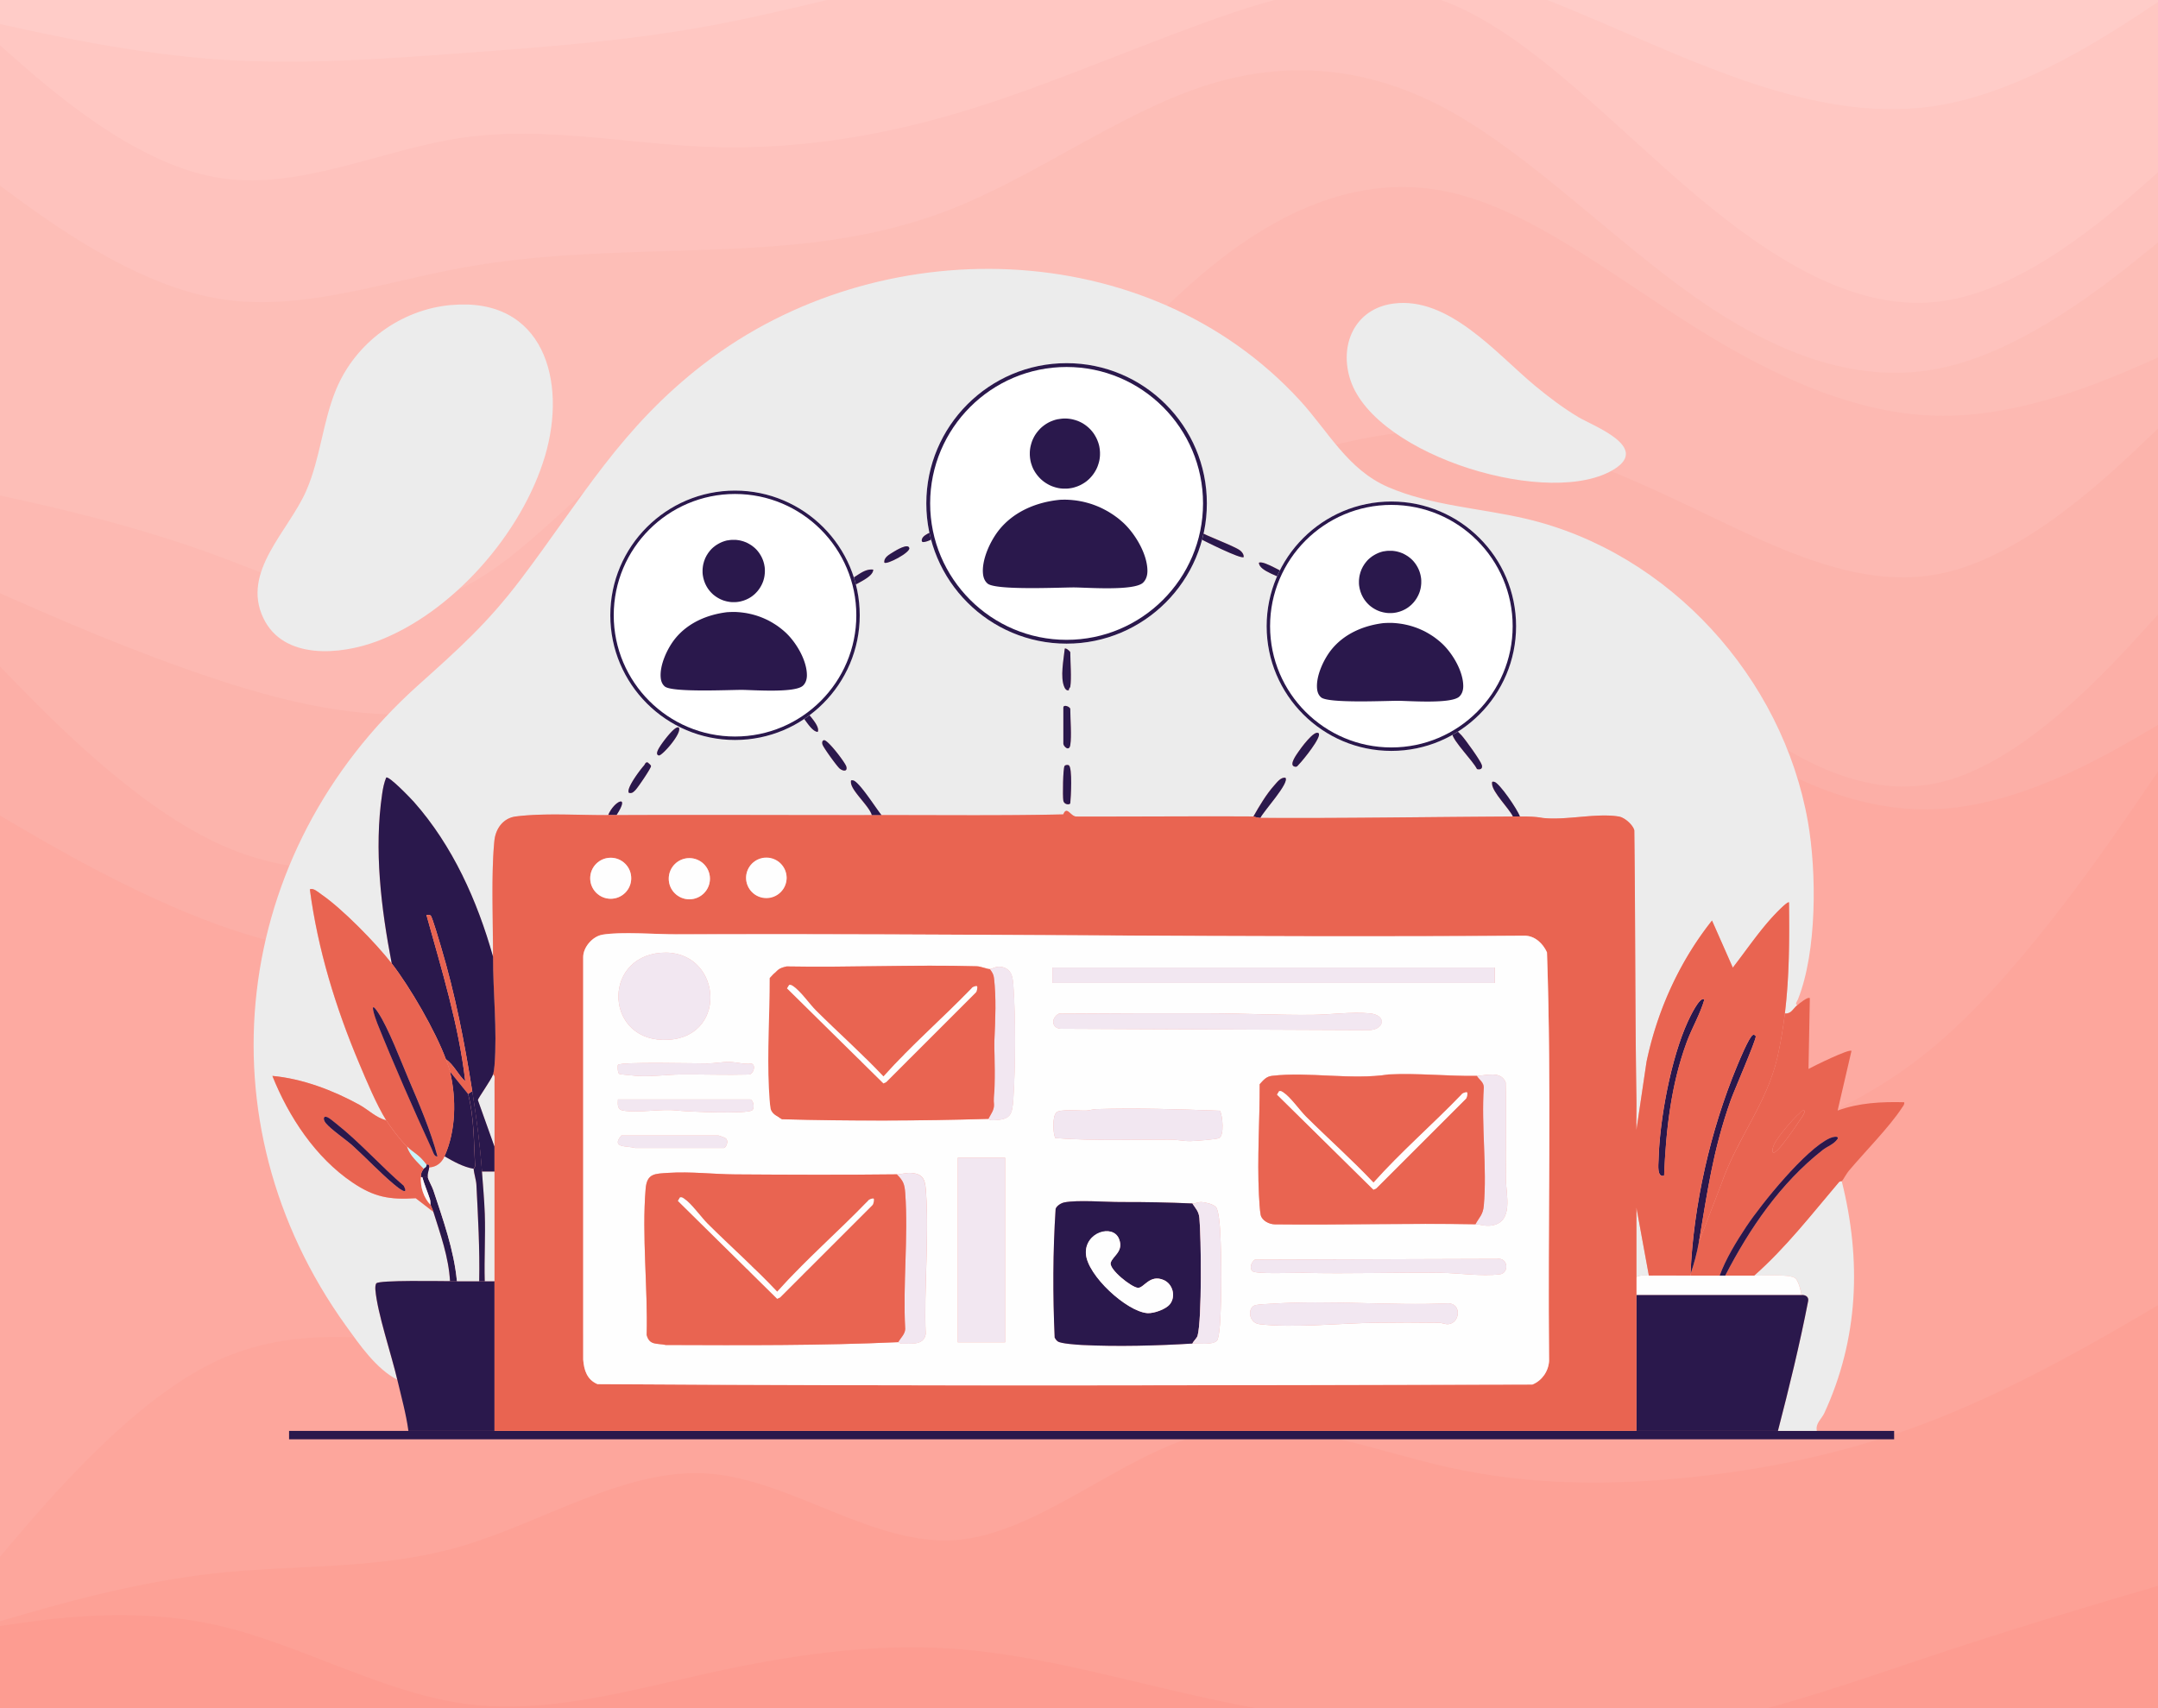
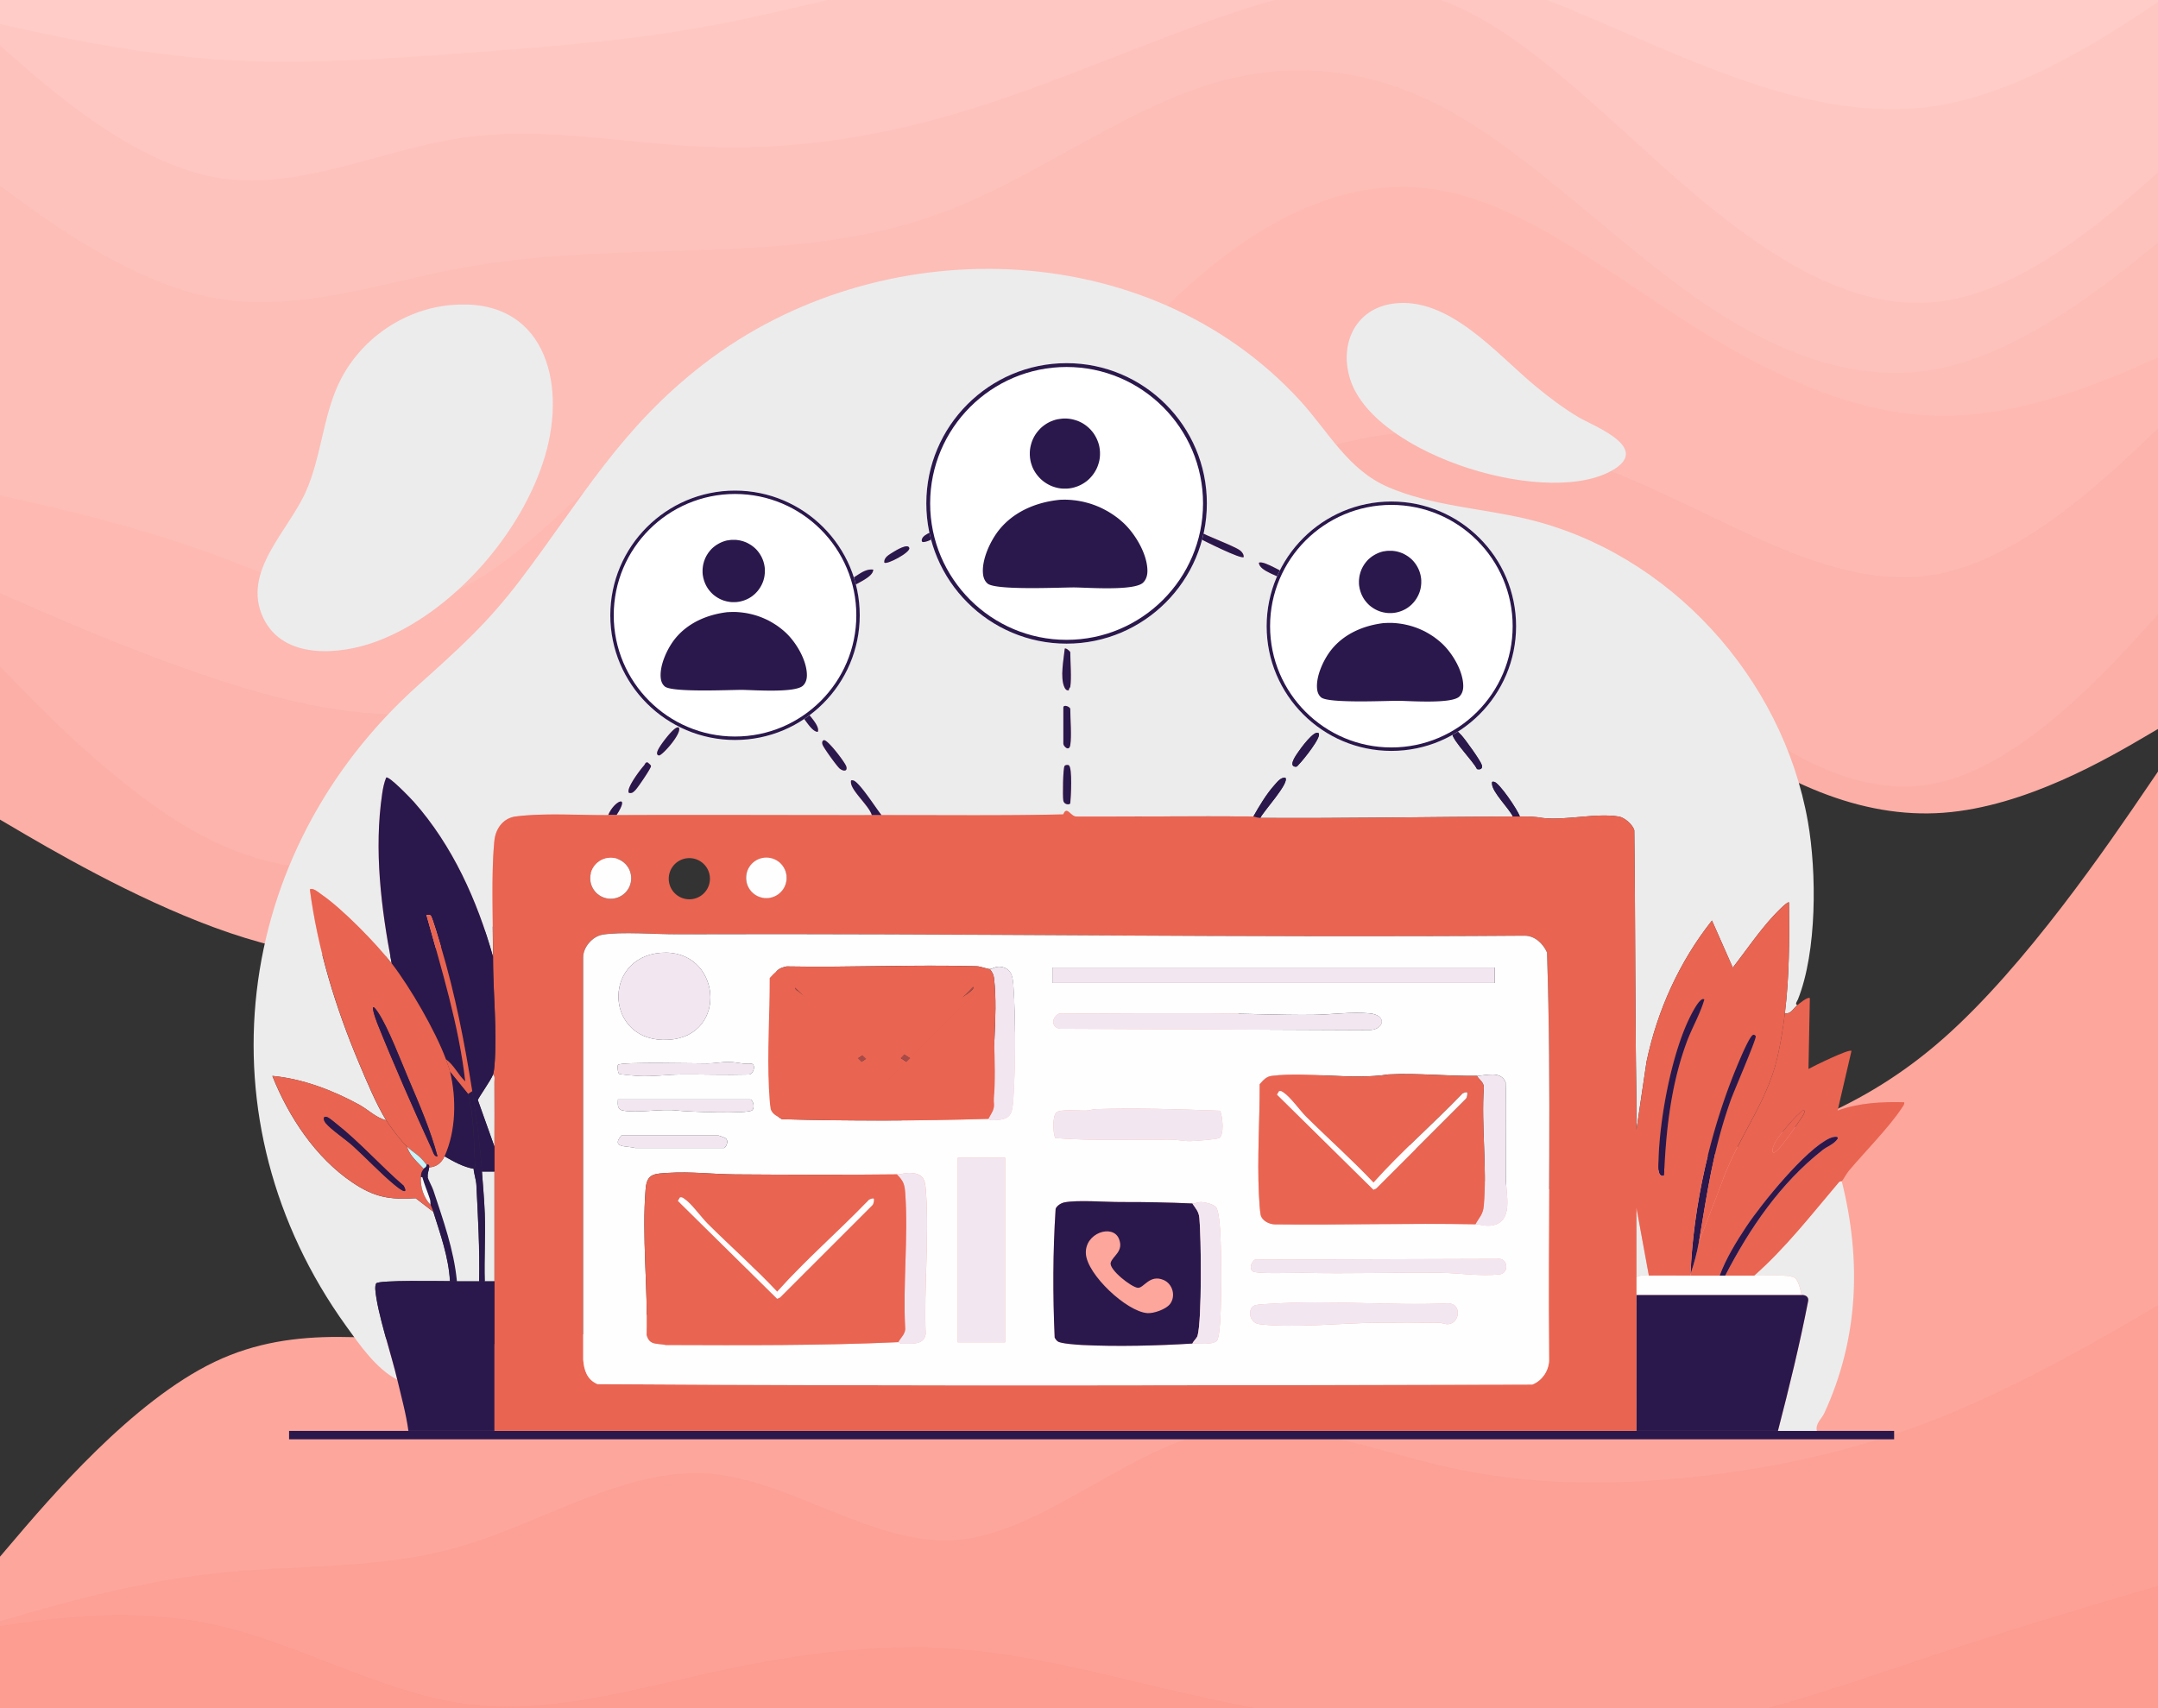
<svg xmlns="http://www.w3.org/2000/svg" viewBox="0 0 480 380">
  <rect x="0" y="0" width="480" height="380" fill="#333333" stroke="none" />
  <defs>
    <style>.cls-2{fill:#fff}.cls-4,.cls-5{fill:#ececec}.cls-4{mix-blend-mode:multiply}.cls-9{fill:#a84b48}.cls-11{fill:#e96451}.cls-13{fill:#2a184c}.cls-15{fill:#f2e7f1}.cls-16{fill:#fbfafb}.cls-22{fill:#fefefe}.cls-24{fill:#fcbcb1}</style>
  </defs>
  <g style="isolation:isolate">
    <g id="Layer_1" data-name="Layer 1">
      <path d="m-7.18 4.66 9.17 2.02c9.12 2.02 27.46 6.05 45.76 7.4 18.29 1.34 36.64 0 54.93-1.34s36.64-2.69 54.93-6.05 36.64-8.74 54.93-12.19c18.29-3.41 36.64-4.93 54.93-5.65 18.29-.76 36.64-.76 54.93 4.03 18.29 4.75 36.64 14.34 54.93 21.78 18.29 7.49 36.64 12.86 54.93 9.5S468.9 8.7 478.02 2.65l9.17-6.05v-8.52H-7.18z" style="fill:#ffccc8" />
      <path d="m-7.18 4.66 9.17 8.07c9.12 8.07 27.46 24.2 45.76 27.57s36.64-6.05 54.93-8.74 36.64 1.34 54.93 2.02c18.29.67 36.64-2.02 54.93-7.4s36.64-13.45 54.93-20.26C285.76-.85 304.11-6.41 322.4.99s36.64 27.74 54.93 43.25c18.29 15.55 36.64 26.31 54.93 23.62s36.64-18.83 45.76-26.89l9.17-8.07V-4.3l-9.17 6.05c-9.12 6.05-27.46 18.15-45.76 21.51s-36.64-2.02-54.93-9.32C359.04 6.59 340.69-2.64 322.4-7.31c-18.29-4.62-36.64-4.62-54.93-4.03-18.29.63-36.64 1.79-54.93 5.11-18.29 3.27-36.64 8.65-54.93 12.01s-36.64 4.71-54.93 6.05-36.64 2.69-54.93 1.34S11.11 7.8 1.99 5.78l-9.17-2.01v.9Z" style="fill:#ffc7c2" />
      <path d="m-7.18 36.93 9.17 6.72c9.12 6.72 27.46 20.17 45.76 23.53s36.64-3.36 54.93-6.72 36.64-3.36 54.93-4.03 36.64-2.02 54.93-9.41 36.64-20.84 54.93-26.89 36.64-4.71 54.93 5.38c18.29 10.08 36.64 28.91 54.93 41.68s36.64 19.5 54.93 15.46c18.29-4.03 36.64-18.83 45.76-26.22l9.17-7.4V32l-9.17 8.07c-9.12 8.07-27.46 24.2-45.76 26.89-18.29 2.69-36.64-8.07-54.93-23.44C359.04 28.1 340.69 8.11 322.4.72c-18.29-7.4-36.64-2.2-54.93 4.48-18.29 6.63-36.64 14.7-54.93 20.08s-36.64 8.07-54.93 7.4-36.64-4.71-54.93-2.02-36.64 12.1-54.93 8.74S11.11 19.9 1.99 11.83l-9.17-8.06v33.17Z" style="fill:#fec2bd" />
      <path d="m-7.18 109.55 9.17 2.02c9.12 2.02 27.46 6.05 45.76 12.77 18.29 6.72 36.64 16.14 54.93 7.4s36.64-35.63 54.93-39.67c18.29-4.03 36.64 14.79 54.93 12.1s36.64-26.89 54.93-42.36c18.29-15.46 36.64-22.19 54.93-18.15 18.29 4.03 36.64 18.83 54.93 30.25 18.29 11.43 36.64 19.5 54.93 19.5s36.64-8.07 45.76-12.1l9.17-4.03V48.15l-9.17 7.4c-9.12 7.4-27.46 22.19-45.76 26.22-18.29 4.03-36.64-2.69-54.93-15.46s-36.64-31.6-54.93-41.68-36.64-11.43-54.93-5.38-36.64 19.5-54.93 26.89c-18.29 7.4-36.64 8.74-54.93 9.41s-36.64.67-54.93 4.03-36.64 10.08-54.93 6.72S11.11 49.48 1.99 42.76l-9.17-6.72z" style="fill:#fdbeb7" />
      <path d="m-7.18 129.71 9.17 4.03c9.12 4.03 27.46 12.1 45.76 18.15 18.29 6.05 36.64 10.08 54.93 6.72s36.64-14.12 54.93-20.17 36.64-7.4 54.93-11.43 36.64-10.76 54.93-17.48 36.64-13.45 54.93-12.77c18.29.67 36.64 8.74 54.93 17.48s36.64 18.15 54.93 14.12 36.64-21.51 45.76-30.25l9.17-8.74v-13l-9.17 4.03c-9.12 4.03-27.46 12.1-45.76 12.1s-36.64-8.07-54.93-19.5-36.64-26.22-54.93-30.25-36.64 2.69-54.93 18.15-36.64 39.67-54.93 42.36-36.64-16.14-54.93-12.1c-18.29 4.03-36.64 30.93-54.93 39.67s-36.64-.67-54.93-7.4c-18.29-6.72-36.64-10.76-45.76-12.77l-9.17-2.02z" style="fill:#fdb9b2" />
      <path d="m-7.18 141.82 9.17 9.41c9.12 9.41 27.46 28.24 45.76 36.98 18.29 8.74 36.64 7.4 54.93 0s36.64-20.84 54.93-24.2 36.64 3.36 54.93 6.05 36.64 1.34 54.93-12.1c18.29-13.45 36.64-38.99 54.93-41.01s36.64 19.5 54.93 35.63c18.29 16.14 36.64 26.89 54.93 22.19s36.64-24.88 45.76-34.96l9.17-10.08V88.49l-9.17 8.74c-9.12 8.74-27.46 26.22-45.76 30.25-18.29 4.03-36.64-5.38-54.93-14.12s-36.64-16.81-54.93-17.48-36.64 6.05-54.93 12.77-36.64 13.45-54.93 17.48-36.64 5.38-54.93 11.43-36.64 16.81-54.93 20.17-36.64-.67-54.93-6.72-36.64-14.12-45.76-18.15l-9.17-4.03v13Z" style="fill:#fcb4ac" />
      <path d="m-7.18 178.12 9.17 5.38c9.12 5.38 27.46 16.14 45.76 22.86 18.29 6.72 36.64 9.41 54.93 2.69s36.64-22.86 54.93-24.2 36.64 12.1 54.93 12.77 36.64-11.43 54.93-28.91 36.64-40.34 54.93-41.68 36.64 18.83 54.93 32.94c18.29 14.12 36.64 22.19 54.93 20.84s36.64-12.1 45.76-17.48l9.17-5.38v-29.13l-9.17 10.08c-9.12 10.08-27.46 30.25-45.76 34.96s-36.64-6.05-54.93-22.19-36.64-37.65-54.93-35.63-36.64 27.57-54.93 41.01c-18.29 13.45-36.64 14.79-54.93 12.1s-36.64-9.41-54.93-6.05-36.64 16.81-54.93 24.2c-18.29 7.4-36.64 8.74-54.93 0s-36.64-27.57-45.76-36.98l-9.17-9.41v37.2Z" style="fill:#fcafa7" />
-       <path d="m-7.18 355.62 9.17-10.76c9.12-10.76 27.46-32.27 45.76-41.01 18.29-8.74 36.64-4.71 54.93-4.03s36.64-2.02 54.93-13.45 36.64-31.6 54.93-46.39 36.64-24.2 54.93-17.48 36.64 29.58 54.93 38.32 36.64 3.36 54.93-2.02 36.64-10.76 54.93-26.89 36.64-43.03 45.76-56.48l9.17-13.45v-4.93l-9.17 5.38c-9.12 5.38-27.46 16.14-45.76 17.48-18.29 1.34-36.64-6.72-54.93-20.84s-36.64-34.29-54.93-32.94-36.64 24.2-54.93 41.68-36.64 29.58-54.93 28.91-36.64-14.12-54.93-12.77-36.64 17.48-54.93 24.2-36.64 4.03-54.93-2.69-36.64-17.48-45.76-22.86l-9.17-5.38v178.39Z" style="fill:#fdaaa1" />
      <path d="m-7.18 363.68 9.17-2.69c9.12-2.69 27.46-8.07 45.76-10.08s36.64-.67 54.93-6.05 36.64-17.48 54.93-16.14 36.64 16.14 54.93 14.79c18.29-1.34 36.64-18.83 54.93-23.53s36.64 3.36 54.93 7.4c18.29 4.03 36.64 4.03 54.93 2.02 18.29-2.02 36.64-6.05 54.93-13.45s36.64-18.15 45.76-23.53l9.17-5.38V161.09l-9.17 13.45c-9.12 13.45-27.46 40.34-45.76 56.48-18.29 16.14-36.64 21.51-54.93 26.89s-36.64 10.76-54.93 2.02-36.64-31.6-54.93-38.32-36.64 2.69-54.93 17.48-36.64 34.96-54.93 46.39-36.64 14.12-54.93 13.45-36.64-4.71-54.93 4.03-36.64 30.25-45.76 41.01l-9.17 10.76v8.96Z" style="fill:#fda69c" />
      <path d="m-7.18 363.68 9.17-1.34c9.12-1.34 27.46-4.03 45.76 0 18.29 4.03 36.64 14.79 54.93 17.48s36.64-2.69 54.93-6.72 36.64-6.72 54.93-5.38 36.64 6.72 54.93 10.76c18.29 4.03 36.64 6.72 54.93 8.07 18.29 1.34 36.64 1.34 54.93-2.02s36.64-10.08 54.93-16.14 36.64-11.43 45.76-14.12l9.17-2.69v-65.44l-9.17 5.38c-9.12 5.38-27.46 16.14-45.76 23.53-18.29 7.4-36.64 11.43-54.93 13.45s-36.64 2.02-54.93-2.02c-18.29-4.03-36.64-12.1-54.93-7.4s-36.64 22.19-54.93 23.53-36.64-13.45-54.93-14.79-36.64 10.76-54.93 16.14-36.64 4.03-54.93 6.05-36.64 7.4-45.76 10.08l-9.17 2.69z" style="fill:#fda196" />
      <path d="M-7.18 391.92h494.37v-41.24l-9.17 2.69c-9.12 2.69-27.46 8.07-45.76 14.12-18.29 6.05-36.64 12.77-54.93 16.14-18.29 3.36-36.64 3.36-54.93 2.02s-36.64-4.03-54.93-8.07c-18.29-4.03-36.64-9.41-54.93-10.76s-36.64 1.34-54.93 5.38c-18.29 4.03-36.64 9.41-54.93 6.72s-36.64-13.45-54.93-17.48-36.64-1.34-45.76 0l-9.17 1.34v29.13Z" style="fill:#fd9c91" />
      <g style="mix-blend-mode:multiply">
        <path d="M100.34 67.86c20.59-1.85 25.83 16.87 20.9 33.54-5.08 17.18-20.55 34.94-37.42 41.27-8.09 3.04-20.78 4.19-25.24-5.16-4.97-10.39 5.68-19.39 9.57-28.41 3.13-7.25 3.62-15.22 6.59-22.42 4.29-10.4 14.35-17.82 25.61-18.83ZM309.9 67.54c12.36-1.67 22.97 11.18 31.55 18.29 3.05 2.53 6.27 4.96 9.67 6.99 3.32 1.97 15.65 6.53 8.14 11.42-13.91 9.07-53.17-2.63-58.87-19.64-2.61-7.8.91-15.9 9.5-17.06Z" class="cls-5" />
      </g>
      <path d="M399.78 223.6c-.96.75-1.32 1.99-2.78 1.85 1-8.2 1.02-16.42.92-24.68-.33-.37-3.19 2.69-3.55 3.08-3.21 3.49-6.03 7.67-8.95 11.42l-4.63-10.48c-7.24 9.13-12.16 19.98-14.56 31.41l-2.25 15.18c-.05-2.31.05-4.64 0-6.95-.32-19.83-.22-39.76-.47-59.71-.32-1.24-2.16-2.85-3.42-3.06-5.07-.85-11.72.9-16.97.31-1.7-.31-3.35-.33-5.08-.32-.47-1.47-4.6-7.53-5.71-7.72-.51-.09-.5.01-.48.47.09 1.87 3.75 5.4 4.64 7.25-18.65.09-37.54.42-56.17.31.54-1.31 6.62-7.86 5.55-8.95-1.03-.12-1.83 1.01-2.46 1.7-1.73 1.93-3.37 4.66-4.64 6.93-13.12-.08-26.25.04-39.37.02-1.31-.01-2.1-2.49-2.91-.48-13.43.3-26.97.14-40.44.16-1.11-1.31-4.98-7.48-6.32-7.72-.51-.09-.5.02-.48.47.09 1.87 4.03 5.17 4.64 7.25-18.92.02-37.87-.09-56.79 0 3.19-4.85-.58-3.16-1.85 0-6.53.04-14.16-.5-20.53.3-2.83.36-4.5 2.73-4.77 5.41-.74 7.33-.29 18.15-.31 25.76-3.5-12.44-8.98-24.66-17.6-34.4-.64-.72-5.55-5.86-6.16-5.41-.47 1.16-.71 2.35-.89 3.59-1.84 12.46-.23 25.5 2.12 37.76-3.46-4.48-11-12.18-15.64-15.37-.66-.45-1.81-1.54-2.57-1.13 1.75 13.34 5.76 26.36 10.97 38.71 1.66 3.93 3.8 9.09 6.01 12.66-2.27-.57-4.01-2.38-5.96-3.45-5.86-3.22-12.66-5.81-19.35-6.42 3.63 9.09 9.6 18.16 17.8 23.7 4.8 3.25 8.21 3.89 14.08 3.51l3.92 3.02c1.58 5.04 3.41 10.08 3.7 15.43-2.09 0-15.83-.27-16.39.49-.24.33-.24 1-.21 1.42.42 5.14 3.58 14.42 4.87 20-4.65-2.39-8.32-7.71-11.36-11.94-32.84-45.61-25.52-105.29 15.99-142.51 8.97-8.05 15.37-13.72 22.79-23.5 13.68-18.05 22.22-33.73 40.83-48.05 38.85-29.89 98.63-28.79 132.53 8.14 6.35 6.92 10.62 15.38 19.6 19.28 9.69 4.2 20.68 4.69 30.86 7.1 31.79 7.53 56.94 35.37 62.55 67.37 1.97 11.23 2.03 28.9-2.23 39.54-.13.33-.75 1.07-.14 1.25Zm-123.14-99.67c.05-.61-.35-1.14-.81-1.5-1.29-1-8.28-3.55-8.61-4.04-.37-1.85.38-3.81.49-5.71 1.69-30.17-38.49-43.46-54.84-18.42-4.62 7.08-5.6 15.02-4.11 23.28-.12.48-3.49 1.04-3.72 2.52-.12.77.64.47 1.01.39.7-.15 3.13-1.47 3.32-1.33 6.01 19.52 28.71 27.72 45.9 16.28 5.54-3.68 9.44-9.4 11.2-15.81 1.25.66 9.6 4.86 10.18 4.32Zm-82.41 2.78c-2-.23-3.43 1.37-5.08 2.16-5.34-13.79-18.61-20.92-33.11-16.75-17.55 5.05-24.49 26.66-12.58 40.82 6.9 8.21 17.59 11.05 27.86 8.1 1.18-.34 5.75-2.59 6.08-2.57 1.06.09 2.78 4.23 4.49 4.34.73-1.49-3.17-4.88-3.07-5.37 5.74-4.26 10.15-10.41 11.06-17.66.11-.86.34-2.59.35-3.36 0-1.24-.87-4.92-.57-5.81.23-.68 4.61-2.09 4.58-3.91Zm85.8-1.54c-.07 1.93 5.32 3.22 5.53 3.89-8.11 19.57 9.21 40.41 30.02 35.2 19.79-4.95 26.11-30.32 10.9-44.05-12.47-11.25-32.53-7.54-40 7.4-.44.31-5.24-2.98-6.45-2.45Zm-83.33 0c.53.52 5.76-2.24 5.55-3.23-.24-1.15-2.98.5-3.49.83-.89.56-2.22 1.18-2.07 2.41Zm41.36 27.62c.31-2 0-5.51 0-7.71 0-.12-.95-1.03-1.23-.77-.22 2.37-1.07 6.36-.08 8.56.19.43.46.8 1 .69-.08-.32.28-.6.31-.77m0 12.96c.33-2.03 0-5.77 0-8.02 0-.49-1.54-1.13-1.54-.31v8.02c0 .58 1.29 1.85 1.54.31m-87.04-3.86c-.75-.78-3.78 3.46-4.14 4.04-.24.38-1.32 1.93-.33 2.13.66.14 5.12-4.83 4.47-6.17m177.51 9.21c.7.18 1.31-.06 1.07-.9-.29-.99-3.65-5.65-4.51-6.6-.59-.66-2.44-2.47-2.1-.38.28 1.74 4.64 6.04 5.54 7.89Zm-35.23-7.98c-.91-.91-4.06 3.45-4.57 4.22-.35.52-2.07 2.82-.82 3.18.63.18.72-.2 1.03-.51.8-.79 5.14-6.12 4.36-6.9Zm-110.02 1.55c-.43.09-.45.56-.34.95.19.68 3.26 4.93 3.87 5.4.8.61 1.75.63 1.43-.5-.25-.89-4.16-6.01-4.96-5.84Zm-43.37 11.72c.71.13.95-.18 1.4-.6.51-.48 3.57-4.97 3.49-5.37-.06-.31-.51-.59-.74-.81-.51-.11-.6.45-.83.7-.7.77-4.13 5.23-3.32 6.08m97.82-6.15c-.17-.11-.73-.11-.93.16-.36.49-.45 6.78-.28 7.69.19 1.03 1.5.96 1.55.59.14-1.26.5-7.92-.33-8.44Z" class="cls-4" />
      <path d="M64.3 318.32h357.01v1.87H64.3zM278.8 181.64c1.27-2.27 2.91-5.01 4.64-6.93.63-.7 1.42-1.82 2.46-1.7 1.07 1.08-5.01 7.64-5.55 8.95-.71 0-1.41-.31-1.54-.31ZM328.53 171.1c-.9-1.85-5.26-6.15-5.54-7.89-.33-2.09 1.51-.28 2.1.38.86.95 4.23 5.61 4.51 6.6.24.85-.37 1.09-1.07.9ZM293.3 163.12c.78.78-3.56 6.11-4.36 6.9-.31.3-.41.69-1.03.51-1.24-.36.48-2.66.82-3.18.51-.77 3.66-5.13 4.57-4.22ZM338.06 181.64h-1.54c-.89-1.85-4.55-5.38-4.64-7.25-.02-.46-.04-.56.48-.47 1.11.19 5.24 6.25 5.71 7.72ZM237.73 170.24c.83.52.47 7.18.33 8.44-.04.38-1.36.44-1.55-.59-.16-.91-.08-7.2.28-7.69.2-.28.76-.27.93-.16ZM238.06 165.75c-.25 1.55-1.54.27-1.54-.31v-8.02c0-.82 1.54-.18 1.54.31 0 2.26.33 6 0 8.02M238.06 152.79c-.03.17-.4.45-.31.77-.54.11-.81-.27-1-.69-.99-2.2-.15-6.19.08-8.56.28-.26 1.23.65 1.23.77 0 2.2.31 5.72 0 7.71M196.7 125.17c-.15-1.22 1.18-1.84 2.07-2.41.51-.32 3.24-1.98 3.49-.83.21 1-5.02 3.76-5.55 3.23ZM135.28 181.33c1.27-3.16 5.05-4.85 1.85 0z" class="cls-13" />
      <path d="M399.78 223.6c.41-.32 2.37-1.97 2.78-1.54l-.3 15.74c1.14-.63 9.06-4.54 9.56-4.01l-3.08 13.27c4.74-1.74 9.8-1.98 14.81-1.85.09.51-.24.83-.49 1.21-2.76 4.27-8.39 9.94-11.85 14.07-.54.65-1.13 1.81-1.55 2.31-.02.03-.38-.06-.62.22-6.05 7.13-11.78 14.54-18.82 20.76-2.16-.03-4.33.01-6.48 0 5.45-10.52 12.26-20.53 21.63-27.9 1.1-.87 2.51-1.27 3.36-2.5.37-.87-1.3-.36-1.72-.17-5.37 2.41-15.2 14.57-18.59 19.68-2.2 3.31-4.58 7.18-5.92 10.9-2.16-.01-4.33 0-6.48 0v-.31c.75-2.21 1.47-4.81 1.85-7.1l5.1-13.26c3.46-9.88 9.95-17.54 12.34-27.78.76-3.25 1.29-6.57 1.69-9.88 1.46.14 1.81-1.1 2.78-1.85Zm1.55 23.46c-.58-.13-.73.33-1.08.62-1.39 1.15-4.81 5.2-5.57 6.77-.63 1.29-.73 2.82.74 1.36 1.23-1.21 3.71-4.8 4.75-6.36.27-.41 1.52-2.01 1.16-2.38Z" class="cls-11" />
      <path d="M409.66 262.79c4.4 17.56 3.75 35-3.86 51.53-.63 1.37-2.02 2.3-1.69 4h-8.64c2.48-9.57 4.84-19.2 6.73-28.93.16-.92-.67-1.37-1.48-1.29-.14-.96-.7-3.41-1.55-3.85-1.62-.83-6.84-.44-8.94-.47 7.04-6.22 12.77-13.64 18.82-20.76.24-.28.6-.2.62-.22Z" class="cls-4" />
      <path d="M382.5 283.78c1.35-3.72 3.72-7.59 5.92-10.9 3.39-5.1 13.22-17.26 18.59-19.68.41-.19 2.08-.69 1.72.17-.86 1.23-2.26 1.63-3.36 2.5-9.37 7.37-16.18 17.38-21.63 27.9h-1.23Z" class="cls-13" />
      <path d="M401.33 247.06c.35.37-.9 1.97-1.16 2.38-1.03 1.57-3.52 5.15-4.75 6.36-1.47 1.46-1.37-.07-.74-1.36.76-1.57 4.18-5.62 5.57-6.77.35-.29.5-.75 1.08-.62Z" class="cls-11" />
      <path d="M366.76 283.78c3.08-.05 6.18 0 9.26 0 2.16 0 4.33-.01 6.48 0h1.23c2.16.01 4.33-.03 6.48 0s7.32-.36 8.94.47c.85.44 1.41 2.89 1.55 3.85h-36.73v-4.01c.85-.49 1.85-.29 2.78-.31Z" class="cls-22" />
      <path d="M400.71 288.1c.81-.08 1.64.38 1.48 1.29-1.89 9.73-4.25 19.36-6.73 28.93h-31.48c0-10.06-.01-20.15 0-30.22zM377.87 276.37c-.39 2.29-1.1 4.89-1.85 7.1.64-15.37 4.41-31.97 10.34-46.28.5-1.21 2.72-6.61 3.55-6.95.31-.13.6.17.62.32.11.75-4.86 12.21-5.56 14.18-3.94 11.12-5.17 20.21-7.09 31.63ZM379.1 222.37c-.96 3.31-2.75 6.26-3.93 9.49-3.49 9.48-4.62 19.65-5.02 29.7-1.61.41-1.28-2.35-1.24-3.56.26-9.08 2.74-22.54 6.54-30.8.3-.66 2.68-5.78 3.66-4.83Z" class="cls-13" />
      <path d="M366.76 283.78c-.93.01-1.93-.18-2.78.31v-15.43l2.77 15.12Z" class="cls-4" />
      <path d="M278.8 181.64c.13 0 .84.3 1.54.31 18.63.11 37.53-.22 56.17-.31h1.54c1.72 0 3.37 0 5.08.32 5.25.59 11.91-1.15 16.97-.31 1.26.21 3.1 1.82 3.42 3.06.25 19.95.15 39.87.47 59.71.04 2.32-.06 4.64 0 6.95l2.25-15.18c2.4-11.43 7.32-22.28 14.56-31.41l4.63 10.48c2.91-3.75 5.73-7.93 8.95-11.42.36-.39 3.23-3.45 3.55-3.08.1 8.26.07 16.48-.92 24.68-.4 3.31-.94 6.63-1.69 9.88-2.39 10.24-8.88 17.9-12.34 27.78l-5.1 13.26c1.92-11.42 3.15-20.52 7.09-31.63.7-1.97 5.67-13.43 5.56-14.18-.02-.15-.31-.45-.62-.32-.82.34-3.04 5.74-3.55 6.95-5.94 14.31-9.71 30.91-10.34 46.28v.31c-3.08 0-6.18-.05-9.26 0l-2.77-15.12v19.44c-.01 10.08 0 20.17 0 30.22H109.97v-63.24c0-4.78.06-9.57 0-14.35 0-.52.2-1.37-.31-1.69.16-.51.28-1.43.32-1.99.63-7.96-.35-16.3-.32-24.24s-.42-18.43.31-25.76c.27-2.69 1.95-5.06 4.77-5.41 6.38-.8 14-.26 20.53-.3h1.85c18.92-.09 37.87.02 56.79 0h2.16c13.47-.02 27.01.15 40.44-.16.8-2.01 1.6.47 2.91.48 13.12.03 26.25-.09 39.37-.02Zm-138.4 13.74c0-2.52-2.04-4.56-4.56-4.56s-4.56 2.04-4.56 4.56 2.04 4.56 4.56 4.56 4.56-2.04 4.56-4.56m17.51.1a4.58 4.58 0 1 0-9.16 0 4.58 4.58 0 1 0 9.16 0m17.05-.19a4.511 4.511 0 0 0-9.02 0 4.511 4.511 0 0 0 9.02 0m-40.99 12.65c-2.16.36-4.27 2.78-4.25 5v89.51c.19 2.37.86 4.47 3.18 5.46 69.25.46 138.67.27 207.95.09 2.13-.87 3.56-2.92 3.71-5.24-.32-30.29.58-60.66-.47-90.9-.88-1.94-2.66-3.68-4.93-3.71-62.86.49-125.85-.54-188.58-.31-4.66.02-12.36-.63-16.61.09Zm245.13 14.43c-.98-.95-3.35 4.16-3.66 4.83-3.8 8.26-6.28 21.72-6.54 30.8-.03 1.22-.37 3.97 1.24 3.56.4-10.05 1.53-20.22 5.02-29.7 1.19-3.23 2.97-6.18 3.93-9.49Z" class="cls-11" />
-       <circle cx="153.33" cy="195.48" r="4.58" class="cls-22" />
      <circle cx="135.84" cy="195.38" r="4.56" class="cls-22" />
      <circle cx="170.46" cy="195.29" r="4.51" class="cls-22" />
      <path d="M100.1 285.01h9.88v33.31H90.84c-.52-3.85-1.59-7.61-2.47-11.4-1.29-5.57-4.45-14.86-4.87-20-.03-.42-.03-1.1.21-1.42.57-.76 14.3-.49 16.39-.49" class="cls-13" />
      <path d="M95.16 261.87c.1.61.98 2.12 1.24 2.93 2.17 6.6 4.58 13.25 5.24 20.22h-1.54c-.3-5.35-2.12-10.39-3.7-15.43-.19-.6-.48-1.11-.62-1.54-.09-.28 0-.79-.14-1.23-.54-1.66-1.23-3.26-1.71-4.94h1.23Z" class="cls-13" />
      <path d="M105.34 260.02c.05.97.56 2.5.61 3.55.36 7.14.77 14.28.62 21.44h-4.94c-.66-6.97-3.07-13.62-5.24-20.22-.26-.8-1.14-2.32-1.24-2.93-.13-.84.25-1.46.31-2.16 1.63-.11 2.75-1.02 3.4-2.47 2.02 1.16 4.14 2.36 6.48 2.78ZM109.97 260.63v24.38h-2.16c-.14-4.98.18-10 .01-14.98-.1-2.95-.41-6.41-.63-9.4zM109.97 255.08l-3.69-10.35c.02-.38 3.01-4.55 3.38-5.69.51.32.31 1.17.31 1.69.05 4.78 0 9.58 0 14.35" class="cls-4" />
      <path d="M109.67 212.8c-.03 7.94.95 16.28.32 24.24-.04.56-.16 1.49-.32 1.99-.37 1.14-3.36 5.31-3.38 5.69l3.69 10.35v5.55h-2.78c-.44-6.04-1.23-11.97-2.16-17.9-1.7-10.82-3.8-21.6-6.95-32.09-.29-.96-1.95-6.71-2.3-6.96-.31-.22-.6-.15-.94-.14 3.38 12.17 7.18 24.4 8.64 37.03-1.62-1.48-2.45-3.6-4.32-4.94-2.33-6.29-7.94-15.98-12.04-21.29-2.35-12.26-3.97-25.3-2.12-37.76.18-1.24.42-2.43.89-3.59.61-.45 5.52 4.69 6.16 5.41 8.62 9.74 14.1 21.96 17.6 34.4Z" class="cls-13" />
      <path d="M107.2 260.63c.22 2.99.53 6.45.63 9.4.17 4.98-.15 10-.01 14.98h-1.23c.15-7.16-.26-14.3-.62-21.44-.05-1.05-.56-2.58-.61-3.55 0-.04.34-.36.32-.75-.3-5.33-.2-10.68-1.55-15.91l.93-.62c.93 5.93 1.72 11.86 2.16 17.9Z" class="cls-13" />
      <path d="m105.04 242.74-.93.62-4.01-4.94c-.16-.68-.66-2.05-.93-2.78 1.87 1.34 2.7 3.46 4.32 4.94-1.45-12.63-5.26-24.85-8.64-37.03.34 0 .63-.08.94.14.35.25 2.01 5.99 2.3 6.96 3.14 10.49 5.24 21.28 6.95 32.09" class="cls-11" />
      <path d="M104.11 243.35c1.35 5.23 1.26 10.59 1.55 15.91.02.39-.32.71-.32.75-2.34-.41-4.46-1.62-6.48-2.78 2.57-5.73 2.66-12.77 1.23-18.82l4.01 4.94Z" class="cls-13" />
      <path d="M87.14 214.35c4.1 5.31 9.71 15 12.04 21.29.27.73.76 2.09.93 2.78 1.43 6.05 1.33 13.09-1.23 18.82-.65 1.45-1.77 2.36-3.4 2.47.08-.93-.55-.53-.62-.62-1.73-2.3-2.57-2.37-4.32-4.01-1.28-1.19-3.69-4.35-4.63-5.86-2.21-3.57-4.35-8.73-6.01-12.66-5.21-12.35-9.22-25.37-10.97-38.71.76-.41 1.91.68 2.57 1.13 4.65 3.19 12.18 10.89 15.64 15.37m10.18 42.89c-1.55-5.81-4.06-11.63-6.43-17.18-1.73-4.06-4.5-11.38-6.78-14.82-2.18-3.28-.68 1.17-.2 2.36 3.61 9 8.07 19.16 12.13 27.99.25.54.54 1.84 1.29 1.64Z" class="cls-11" />
      <path d="M97.32 257.24c-.74.2-1.04-1.11-1.29-1.64-4.06-8.82-8.52-18.99-12.13-27.99-.48-1.2-1.97-5.64.2-2.36 2.28 3.43 5.05 10.75 6.78 14.82 2.37 5.55 4.88 11.37 6.43 17.18Z" class="cls-13" />
      <path d="M94.85 259.09c.12.61-.49.73-.62.93-1.36-1.47-3.15-2.95-3.7-4.94 1.76 1.64 2.59 1.71 4.32 4.01" style="fill:#c8f3fa" />
      <path d="M94.85 259.09c.07.09.7-.31.62.62-.06.7-.44 1.32-.31 2.16h-1.54c.06-.98.07-1.04.62-1.85.13-.19.74-.32.62-.93Z" class="cls-13" />
      <path d="M85.9 249.22c.94 1.52 3.35 4.67 4.63 5.86.56 1.98 2.35 3.47 3.7 4.94-.55.81-.56.87-.62 1.85-.14 2.16.62 4.62 2.16 6.17.14.43.43.95.62 1.54l-3.92-3.02c-5.87.37-9.27-.26-14.08-3.51-8.2-5.54-14.17-14.61-17.8-23.7 6.69.61 13.49 3.2 19.35 6.42 1.95 1.07 3.69 2.88 5.96 3.45m3.91 14.6c-5.09-4.37-9.75-9.69-15.02-13.83-.5-.4-1.45-1.22-1.96-1.44-1.01-.44-1 .57-.38 1.31 1.19 1.44 4.46 3.63 6.04 5.07 3.06 2.78 6.1 6.04 9.25 8.65.72.59 3.34 2.69 2.06.25Z" class="cls-11" />
      <path d="M89.81 263.82c1.28 2.44-1.35.35-2.06-.25-3.15-2.61-6.19-5.87-9.25-8.65-1.59-1.44-4.85-3.62-6.04-5.07-.62-.74-.63-1.75.38-1.31.51.22 1.46 1.05 1.96 1.44 5.26 4.15 9.93 9.46 15.02 13.83Z" class="cls-13" />
      <path d="M95.78 268.04c-1.54-1.55-2.3-4.01-2.16-6.17h.31c.48 1.68 1.18 3.28 1.71 4.94.14.44.05.96.14 1.23" class="cls-16" />
      <path d="M133.97 207.94c4.24-.71 11.94-.07 16.61-.09 62.73-.23 125.72.79 188.58.31 2.27.03 4.05 1.76 4.93 3.71 1.05 30.24.15 60.61.47 90.9-.15 2.32-1.58 4.37-3.71 5.24-69.28.18-138.69.36-207.95-.09-2.33-.99-3-3.09-3.18-5.46v-89.51c-.02-2.23 2.09-4.64 4.25-5Zm12.98 4.03c-13.24 1.09-12.34 20.22 1.76 19.34 13.63-.85 11.63-20.44-1.76-19.34m73.21 3.61c-.59 0-1.97-.6-2.92-.63-14.06-.4-28.2.3-42.27.04-1.75.38-2.54.9-2.89 2.67-1.22 6.34-.5 18.54-.08 25.23.16 2.54-.78 4.63 1.93 6.09 15.24.42 30.67.38 45.91-.08.04 0 .35.33.75.32 4.25-.09 4.56-1.03 4.82-5.09.46-6.98.49-17.75 0-24.71-.15-2.08-.36-3.95-2.78-4.34-1.14-.18-1.82.48-2.48.49Zm13.95-.33v3.43h98.39v-3.43zm1.39 10.27c-1.93 1.07-1.54 3.5.85 3.34l67.93.3c3.63.08 4.39-3.36.31-3.73s-8.51.29-12.65.34c-7.52.08-15.07-.32-22.53-.34-11.3-.03-22.6 0-33.9.08Zm-98.04 11.37c-.14.14-.1 1.75.27 2.01.17.12 3.55.42 4.17.46 3.25.18 6.47-.31 9.57-.33 5.05-.04 10.09.15 15.14.01 1-.1 1.57-2.09.57-2.42-1.62.2-3.37-.34-4.88-.37-1.75-.04-3.4.33-4.94.33-2.49.01-19.21-.41-19.9.31m190.72 35.47c1.18.02 2.12.48 3.52.28 5.07-.71 3.29-6.9 3.25-10.3-.08-7.18.14-14.37-.05-21.55-1.1-2.69-4.34-1.49-6.41-1.46-6.5.1-13.07-.65-19.61-.32-8.2 1.29-17.83-.64-25.92.31-1.33.16-1.92.95-2.76 1.86.02 8.07-.58 16.45-.17 24.54.05 1.1.19 3.65.39 4.55.28 1.29 1.93 2.08 3.16 2.09 14.86.16 29.76-.27 44.61-.02Zm-161.26-27.77h-29.47c-.05 1.06-.2 2.22 1.09 2.46 3.34.63 8.49-.44 12.04 0 2.3.27 15.68.82 16.73-.06.62-.53.25-2.2-.38-2.39Zm104.43 2.51c-9.15-.34-18.42-.64-27.59-.36-.73.02-1.4.3-2.14.33-1.43.06-5.92-.4-6.67.43-.91 1.02-.75 4.41-.24 5.68 8.52.65 17.17.32 25.74.34 1.33 0 2.78.36 4.32.34 1.03-.02 5.83-.38 6.41-.69 1.14-.62.8-4.86.17-6.07m-133.14 5.51c-2.41 2.84 1.26 2.25 3.09 2.78h19.75c.31 0 1.22-1.49.33-2.18-.14-.11-1.46-.6-1.56-.6h-21.6Zm74.83 4.94v41.06h10.52v-41.06zm-13.56 3.7c-11.97.14-24 .1-35.97.01-4.88-.03-9.89-.66-14.81-.34-3.08.2-4.8.09-5.09 3.55-.86 10.31.5 22.1.23 32.51.62 2.37 2.27 1.8 4.25 2.23 17.25.06 34.54.15 51.71-.63.04 0 .36.33.75.32 2.01-.05 4.89.49 5.35-2.09-.4-10.25.78-21.25.09-31.41-.17-2.55-.3-4.23-3.26-4.46-1.2-.1-2.13.3-3.24.31Zm65.74 37.65c1.44-.09 4.35.35 5.42-.6.49-.44.72-3.55.77-4.48.33-5.93.31-13.84 0-19.78-.06-1.21-.31-4.79-.96-5.52-.57-.64-2.38-1.08-3.24-1.11-.71-.02-1.36.35-1.99.32-5.28-.24-10.64-.34-15.88-.32-3.35.01-9.67-.51-12.6.08-.71.14-1.71.74-1.94 1.45-.62 9.5-.64 19.16-.21 28.64.17.33.4.62.7.84.68.49 4.24.73 5.38.79 7.75.39 16.83.16 24.55-.32Zm13.35-16.12c.73.72 9.42.33 11.2.37 10.19.26 20.34-.13 30.56 0 4.28.05 8.97.84 13.27.34 2.11-.25 1.9-3.82-.62-3.43l-53.87.17c-.76.53-1.26 1.84-.54 2.55m4.18 7.26c-.97.07-2.59.11-3.42.29-1.9.4-1.73 3.95.85 4.26 7.56.89 18.11-.23 25.92-.33 4.62-.06 9.29-.07 13.92 0 .73.01 1.43.39 2.12.32 2.62-.24 3.02-4.56.03-4.63-12.95.57-26.55-.78-39.42.1Z" class="cls-22" />
      <path d="M213.04 257.55h10.52v41.06h-10.52zM234.09 218.67v-3.43h98.39v3.43zM146.95 211.97c13.39-1.1 15.39 18.5 1.76 19.34-14.1.88-14.99-18.26-1.76-19.34M235.5 225.52c11.3-.08 22.6-.11 33.9-.08 7.46.02 15.01.42 22.53.34 4.14-.04 8.47-.71 12.65-.34s3.32 3.8-.31 3.73l-67.93-.3c-2.38.15-2.77-2.27-.85-3.34ZM271.35 247.1c.63 1.22.97 5.45-.17 6.07-.57.31-5.37.67-6.41.69-1.55.02-3-.33-4.32-.34-8.57-.02-17.22.31-25.74-.34-.51-1.27-.66-4.67.24-5.68.74-.83 5.24-.37 6.67-.43.73-.03 1.41-.31 2.14-.33 9.17-.28 18.45.02 27.59.36M282.75 290.04c12.87-.88 26.47.47 39.42-.1 2.98.08 2.58 4.39-.03 4.63-.69.06-1.39-.31-2.12-.32-4.62-.07-9.29-.06-13.92 0-7.8.1-18.35 1.22-25.92.33-2.59-.31-2.75-3.85-.85-4.26.82-.17 2.45-.22 3.42-.29ZM278.57 282.78c-.72-.71-.22-2.02.54-2.55l53.87-.17c2.52-.39 2.73 3.18.62 3.43-4.3.5-8.99-.29-13.27-.34-10.22-.13-20.37.26-30.56 0-1.78-.04-10.47.35-11.2-.37M199.79 298.59c.53-.96 1.5-1.75 1.55-2.92-.56-9.87.72-20.49 0-30.26-.15-2.02-.44-2.74-1.87-4.15 1.11-.01 2.03-.41 3.24-.31 2.95.24 3.08 1.92 3.26 4.46.69 10.16-.49 21.17-.09 31.41-.46 2.59-3.34 2.04-5.35 2.09-.39 0-.71-.32-.75-.32ZM328.18 272.36c.89-1.64 1.68-2.11 1.86-4.15.74-8.35-.58-17.78 0-26.25.03-1.19-.99-1.73-1.55-2.62 2.08-.03 5.32-1.23 6.41 1.46.2 7.18-.03 14.37.05 21.55.04 3.4 1.82 9.59-3.25 10.3-1.41.2-2.35-.26-3.52-.28ZM219.85 248.91c.54-1.04 1.32-1.97 1.25-3.23-.79-8.85 1.02-19.46 0-28.1-.1-.88-.44-1.33-.93-2 .66-.01 1.34-.68 2.48-.49 2.42.39 2.64 2.26 2.78 4.34.49 6.96.46 17.73 0 24.71-.27 4.06-.57 5-4.82 5.09-.39 0-.71-.32-.75-.32ZM137.46 236.89c.69-.72 17.42-.3 19.9-.31 1.54 0 3.19-.37 4.94-.33 1.5.03 3.25.57 4.88.37 1 .33.43 2.32-.57 2.42-5.05.13-10.08-.05-15.14-.01-3.1.02-6.32.51-9.57.33-.62-.03-4-.33-4.17-.46-.37-.26-.41-1.87-.27-2.01M166.92 244.59c.64.2 1 1.87.38 2.39-1.04.89-14.43.33-16.73.06-3.55-.43-8.7.63-12.04 0-1.28-.24-1.14-1.4-1.09-2.46h29.47ZM138.21 252.61h21.6c.11 0 1.42.49 1.56.6.89.69-.02 2.18-.33 2.18h-19.75c-1.83-.53-5.49.06-3.09-2.78Z" class="cls-15" />
      <path d="M199.48 261.25c1.43 1.42 1.72 2.14 1.87 4.15.71 9.78-.56 20.4 0 30.26-.05 1.17-1.02 1.96-1.55 2.92-17.17.78-34.46.69-51.71.63-1.99-.43-3.63.14-4.25-2.23.27-10.41-1.09-22.2-.23-32.51.29-3.46 2.02-3.35 5.09-3.55 4.93-.32 9.94.3 14.81.34 11.98.08 24 .13 35.97-.01m-2.16 2.47-25.15 14.69c-6.98-3.77-13.64-8.55-20.63-12.28-.5-.27-3.3-1.81-3.6-1.49-.64.67 1.47 1.71 1.88 1.98 6.51 4.37 14.07 7.82 20.56 12.14.22.14.53-.09.4.53-6.19 3.91-12.69 7.41-18.8 11.45-1.1.72-2.78 1.66-3.71 2.47-1.3 1.13-.5 1.36.81.81 3.78-1.58 10.12-6.48 14-8.84 1.2-.73 8.75-5.42 9.34-5.36l24.72 14.74.48-.92-24.07-14.66c6.76-4.3 13.96-7.97 20.65-12.37.53-.35 3.82-2.16 3.11-2.9Z" class="cls-11" />
      <path d="M197.32 263.72c.71.74-2.58 2.55-3.11 2.9-6.69 4.4-13.89 8.07-20.65 12.37l24.07 14.66-.48.92-24.72-14.74c-.59-.06-8.14 4.63-9.34 5.36-3.88 2.36-10.22 7.26-14 8.84-1.32.55-2.11.32-.81-.81.92-.81 2.61-1.74 3.71-2.47 6.11-4.03 12.61-7.54 18.8-11.45.13-.62-.19-.39-.4-.53-6.49-4.33-14.05-7.77-20.56-12.14-.41-.27-2.52-1.31-1.88-1.98.3-.32 3.1 1.22 3.6 1.49 6.98 3.72 13.64 8.51 20.63 12.28l25.15-14.69Z" class="cls-9" />
      <path d="M220.16 215.58c.5.67.83 1.12.93 2 1.02 8.64-.79 19.25 0 28.1.07 1.26-.71 2.19-1.25 3.23-15.24.45-30.67.5-45.91.08-2.72-1.46-1.77-3.55-1.93-6.09-.43-6.69-1.15-18.9.08-25.23.34-1.77 1.14-2.29 2.89-2.67 14.07.26 28.2-.43 42.27-.04.95.03 2.33.64 2.92.63Zm-3.71 3.7-19.91 12.24c-4.86-2.97-9.5-6.34-14.38-9.28-.74-.45-4.76-3.05-5.22-2.65-.16.67.38.68.7.99.86.8 2.37 1.77 3.39 2.47 4.73 3.27 9.91 5.93 14.42 9.49-5.14 3.32-10.56 6.36-15.53 9.94-.41.29-3.47 2.25-2.99 2.72.82.8 17.48-11.25 19.6-12.03 2.18.52 19.11 13.2 19.91 12.34.6-.64-1.39-1.82-1.75-2.1-5.01-3.85-11.05-6.97-16.25-10.6l-.51-.72c4.77-3.31 9.95-6.06 14.73-9.34.83-.57 2.69-1.7 3.28-2.27.43-.41.65-.44.5-1.19Z" class="cls-11" />
      <path d="M216.45 219.28c.14.75-.07.78-.5 1.19-.59.57-2.45 1.7-3.28 2.27-4.78 3.29-9.96 6.03-14.73 9.34l.51.72c5.21 3.62 11.24 6.74 16.25 10.6.37.28 2.35 1.46 1.75 2.1-.8.86-17.73-11.82-19.91-12.34-2.12.78-18.78 12.83-19.6 12.03-.48-.47 2.58-2.42 2.99-2.72 4.97-3.58 10.39-6.61 15.53-9.94-4.52-3.56-9.7-6.23-14.42-9.49-1.02-.71-2.53-1.67-3.39-2.47-.33-.31-.86-.32-.7-.99.46-.41 4.47 2.2 5.22 2.65 4.88 2.95 9.51 6.31 14.38 9.28l19.91-12.24Z" class="cls-9" />
      <path d="M328.49 239.34c.56.89 1.58 1.42 1.55 2.62-.58 8.47.74 17.89 0 26.25-.18 2.04-.98 2.52-1.86 4.15-14.86-.26-29.75.18-44.61.02-1.23 0-2.87-.8-3.16-2.09-.2-.9-.33-3.45-.39-4.55-.4-8.09.19-16.46.17-24.54.84-.91 1.43-1.71 2.76-1.86 8.09-.95 17.72.98 25.92-.31 6.55-.33 13.11.42 19.61.32Zm-2.16 3.71c-.16-.17-1.06.1-1.25.45-6.41 6.66-13.42 12.7-19.58 19.6-4.79-5.09-10.03-9.73-14.98-14.64-1.42-1.41-3.48-4.38-5.07-5.42-.3-.19-.55-.4-.94-.29l-.47.77 21.45 21.15.63-.3 19.91-19.91c.29-.24.42-1.27.29-1.4Z" class="cls-11" />
      <path d="M326.33 243.05c.13.13 0 1.16-.29 1.4l-19.91 19.91-.63.3-21.45-21.15.47-.77c.39-.1.64.1.94.29 1.59 1.04 3.65 4.01 5.07 5.42 4.95 4.92 10.19 9.56 14.98 14.64 6.16-6.9 13.17-12.94 19.58-19.6.18-.35 1.08-.62 1.25-.45Z" class="cls-22" />
      <path d="M219.5 215.72c.56.89 1.58 1.42 1.55 2.62-.58 8.47.74 17.89 0 26.25-.18 2.04-.98 2.52-1.86 4.15-14.86-.26-29.75.18-44.61.02-1.23 0-2.87-.8-3.16-2.09-.2-.9-.33-3.45-.39-4.55-.4-8.09.19-16.46.17-24.54.84-.91 1.43-1.71 2.76-1.86 8.09-.95 17.72.98 25.92-.31 6.55-.33 13.11.42 19.61.32Zm-2.17 3.7c-.16-.17-1.06.1-1.25.45-6.41 6.66-13.42 12.7-19.58 19.6-4.79-5.09-10.03-9.73-14.98-14.64-1.42-1.41-3.48-4.38-5.07-5.42-.3-.19-.55-.4-.94-.29l-.47.77 21.45 21.15.63-.3 19.91-19.91c.29-.24.42-1.27.29-1.4Z" class="cls-11" />
-       <path d="M217.33 219.42c.13.13 0 1.16-.29 1.4l-19.91 19.91-.63.3-21.45-21.15.47-.77c.39-.1.64.1.94.29 1.59 1.04 3.65 4.01 5.07 5.42 4.95 4.92 10.19 9.56 14.98 14.64 6.16-6.9 13.17-12.94 19.58-19.6.18-.35 1.08-.62 1.25-.45Z" class="cls-22" />
      <path d="M196.57 262.85c.58.91 1.63 1.47 1.6 2.7-.6 8.73.77 18.44 0 27.06-.19 2.11-1.01 2.59-1.92 4.28-15.32-.26-30.67.18-45.99.02-1.27 0-2.96-.82-3.26-2.15-.2-.93-.34-3.56-.4-4.69-.42-8.34.2-16.97.18-25.29.87-.94 1.48-1.76 2.85-1.92 8.34-.98 18.26 1.01 26.72-.32 6.75-.34 13.51.43 20.22.33Zm-2.23 3.82c-.17-.17-1.1.1-1.29.46-6.61 6.87-13.84 13.09-20.19 20.21-4.93-5.24-10.34-10.03-15.44-15.09-1.46-1.45-3.58-4.52-5.23-5.59-.31-.2-.56-.41-.96-.3l-.48.79 22.11 21.8.65-.31 20.52-20.52c.29-.25.43-1.31.3-1.45Z" class="cls-11" />
      <path d="M194.34 266.67c.13.14 0 1.19-.3 1.45l-20.52 20.52-.65.31-22.11-21.8.48-.79c.4-.11.66.1.96.3 1.64 1.07 3.76 4.14 5.23 5.59 5.1 5.07 10.51 9.85 15.44 15.09 6.35-7.11 13.58-13.34 20.19-20.21.19-.36 1.12-.64 1.29-.46Z" class="cls-22" />
      <path d="M265.22 267.73c.77 1.17 1.42 1.75 1.56 3.22.41 4.37.58 22.55-.4 26.17-.16.58-.91 1.18-1.16 1.77-7.72.48-16.8.71-24.55.32-1.15-.06-4.7-.3-5.38-.79-.3-.22-.53-.52-.7-.84-.43-9.48-.41-19.14.21-28.64.23-.71 1.23-1.31 1.94-1.45 2.93-.59 9.25-.07 12.6-.08 5.24-.02 10.6.08 15.88.32m-5.03 22.44c1.41-1.75.68-4.53-1.35-5.41-3.15-1.36-4.42 1.85-5.76 1.73-1.43-.13-6.43-4.04-6.03-5.57s2.99-2.5 1.83-5.34c-1.37-3.34-7.64-1.31-7.35 3.34s9.08 12.86 13.66 13.2c1.43.11 4.11-.85 4.99-1.95Z" class="cls-13" />
      <path d="M265.22 298.9c.25-.59 1.01-1.2 1.16-1.77.98-3.62.8-21.8.4-26.17-.14-1.47-.79-2.06-1.56-3.22.63.03 1.28-.34 1.99-.32.85.02 2.67.47 3.24 1.11.65.73.89 4.31.96 5.52.31 5.94.33 13.84 0 19.78-.05.93-.28 4.04-.77 4.48-1.07.95-3.98.51-5.42.6Z" class="cls-15" />
-       <path d="M260.19 290.17c-.88 1.1-3.56 2.06-4.99 1.95-4.58-.34-13.37-8.34-13.66-13.2s5.99-6.68 7.35-3.34c1.16 2.84-1.44 3.86-1.83 5.34s4.59 5.45 6.03 5.57c1.35.12 2.62-3.1 5.76-1.73 2.03.88 2.75 3.67 1.35 5.41Z" class="cls-22" />
      <path d="M276.64 123.93c-.58.55-8.93-3.66-10.18-4.32-1.76 6.41-5.66 12.12-11.2 15.81-17.19 11.43-39.88 3.24-45.9-16.28-.19-.14-2.62 1.18-3.32 1.33-.37.08-1.13.38-1.01-.39.24-1.48 3.6-2.03 3.72-2.52-1.48-8.26-.51-16.2 4.11-23.28 16.35-25.04 56.52-11.76 54.84 18.42-.11 1.9-.85 3.86-.49 5.71.33.49 7.32 3.04 8.61 4.04.46.35.86.89.81 1.5Zm-60.05 5.71c5.72 6.51 14.1 10.04 22.75 9.61s16.64-4.79 21.69-11.83c8.65-12.08 6.54-28.78-4.85-38.32s-28.21-8.7-38.59 1.92c-10.38 10.63-10.82 27.46-1.01 38.61Z" class="cls-13" />
      <path d="M261.03 127.42c-1.64-1.57-2.96-3.39-4.61-4.72-.63-.51-4.93-3.3-5.39-3.4 3.98-3.06 5.73-7.5 1.87-11.59-1.12-1.18-4.65-2.67-4.81-2.91-1.04-1.53 1.34-8.28-2.19-10.77-2.59-1.82-3.99.28-5.82.28-.85 0-1.8-.77-2.69-1.03-4.14-1.2-6.76-.06-8.05 4.16-.26.85-.71 4.61-.89 4.82-.12.13-2.69.94-3.24 1.24-7.36 4.03-4.79 14.38 2.99 15.79-4.44 1.32-8.74 6.6-11.59 10.33-9.81-11.16-9.37-27.99 1.01-38.61 10.38-10.63 27.2-11.47 38.59-1.92s13.5 26.25 4.85 38.32Z" class="cls-24" />
      <path d="M243.92 118.38c.49.34 3.22 1.13 3.89 1.2 1.09.11 2.73-.38 3.21-.27s4.76 2.89 5.39 3.4c1.65 1.33 2.98 3.14 4.61 4.72-5.05 7.04-13.03 11.4-21.69 11.83s-17.03-3.11-22.75-9.61c2.85-3.74 7.15-9.01 11.59-10.33.41-.12 1.19.06 1.86-.14.84-.26 2.05-.62 2.77-1.09-.06 1.74 4.17 9.64 5.44 9.85s5.62-7.94 5.67-9.54Z" class="cls-11" />
      <path d="M251.02 119.3c-.47-.1-2.11.38-3.21.27-.67-.07-3.4-.86-3.89-1.2-1.09-.75-1.9-3.35-2.16-4.63-.09-.41-.22-.82-.31-1.23 5.53-2.46 3.64-7.82 3.7-12.65-2.41 1.01-4.38.29-6.38-1.2-.57-.09-2.47 2.37-3.2 2.87-.96.65-3.67 1.26-3.95 2.24-.53 1.87 1.83 1.41 2.45 2.16.5.6 1.14 3.69 1.21 4.57.19 2.45-.27 6.09-2.46 7.56-.72.48-1.92.84-2.77 1.09-.67.2-1.45.02-1.86.14-7.78-1.41-10.35-11.76-2.99-15.79.54-.3 3.12-1.11 3.24-1.24.18-.2.63-3.96.89-4.82 1.29-4.22 3.91-5.36 8.05-4.16.89.26 1.84 1.03 2.69 1.03 1.83 0 3.23-2.1 5.82-.28 3.54 2.49 1.16 9.23 2.19 10.77.16.23 3.69 1.73 4.81 2.91 3.86 4.08 2.11 8.53-1.87 11.59" class="cls-13" />
      <path d="M232.81 118.07c2.2-1.46 2.65-5.1 2.46-7.56-.07-.88-.71-3.98-1.21-4.57-.62-.75-2.98-.29-2.45-2.16.28-.99 3-1.59 3.95-2.24.74-.5 2.63-2.96 3.2-2.87 2 1.49 3.97 2.21 6.38 1.2-.06 4.83 1.83 10.19-3.7 12.65-.7.31-2.62.16-2.47 1.23h2.78c.26 1.28 1.07 3.88 2.16 4.63-.05 1.6-4.37 9.76-5.67 9.54s-5.5-8.11-5.44-9.85Zm10.73-15.05c-.61-.6-5.43-.54-5.75-.03-.17.27-.08 2.06.02 2.51.19.84 1.96 3.37 2.87 2.38.23-.25.52-2.58.48-2.9-.04-.35-1.22-.53-1.56-.5l.15 2.16c-2.14-2.71.2-3.05 2.62-3.08l-.61 1.54c1.27.41 2.86-1.03 1.78-2.08" class="cls-16" />
      <path d="M241.45 112.52c.09.41.22.82.31 1.23h-2.78c-.15-1.08 1.77-.92 2.47-1.23M243.54 103.02c1.09 1.06-.5 2.5-1.78 2.08l.61-1.54c-2.42.03-4.76.37-2.62 3.08l-.15-2.16c.35-.03 1.52.15 1.56.5.04.32-.25 2.65-.48 2.9-.91.98-2.68-1.55-2.87-2.38-.1-.45-.19-2.25-.02-2.51.32-.51 5.13-.57 5.75.03M196.08 181.33h-2.16c-.61-2.08-4.55-5.37-4.64-7.25-.02-.46-.04-.56.48-.47 1.34.24 5.21 6.41 6.32 7.72M183.28 164.67c.8-.17 4.71 4.96 4.96 5.84.32 1.13-.63 1.11-1.43.5-.61-.47-3.67-4.72-3.87-5.4-.11-.39-.09-.85.34-.95ZM139.91 176.39c-.81-.86 2.62-5.32 3.32-6.08.23-.25.32-.81.83-.7.23.23.67.51.74.81.08.39-2.98 4.88-3.49 5.37-.45.43-.69.73-1.4.6M151.02 161.89c.65 1.34-3.81 6.31-4.47 6.17-.98-.2.1-1.75.33-2.13.36-.58 3.39-4.81 4.14-4.04M194.23 126.71c.03 1.82-4.36 3.23-4.58 3.91-.3.89.58 4.57.57 5.81 0 .77-.24 2.49-.35 3.36-.91 7.25-5.32 13.4-11.06 17.66-.1.48 3.8 3.88 3.07 5.37-1.7-.1-3.43-4.25-4.49-4.34-.33-.03-4.9 2.23-6.08 2.57-10.27 2.95-20.96.11-27.86-8.1-11.91-14.16-4.97-35.77 12.58-40.82 14.5-4.17 27.78 2.96 33.11 16.75 1.66-.79 3.09-2.39 5.08-2.16Zm-48.6 26.37c9.06 9.94 24.44 10.75 34.49 1.8a24.54 24.54 0 0 0 6.84-26.47c-3.3-9.39-11.95-15.87-21.89-16.38-9.94-.52-19.22 5.02-23.48 14.02s-2.66 19.68 4.04 27.04Z" class="cls-13" />
      <path d="M180.11 154.88c-1.29-2.69-2.63-4.21-4.92-5.89-1.33-.98-7.7-4.9-9.05-4.38-.22-.27-.39-.69-.62-.93-.26-2.75.06-1.68 1.35-2.51 3.85-2.46 2.12-8.55 2.68-12.13.28-1.78 2.02-2.74.73-5.09-1.05-1.92-2.4-.83-3.66-.95-1.08-.1-1.21-1.1-3.08-.91-.79.08-6.45 2.58-6.82 3.06-.33.44-.36 1.11-.64 1.52-.73 1.03-1.8 1.36-1.7 2.96.06.89.74 1.23.89 1.91.54 2.4-.35 5.93 2.84 7.19.18.42.4 1.2.62 1.54l-.62 3.7c-4.47 1.8-9.86 4.73-12.5 9.09-6.71-7.36-8.3-18.04-4.04-27.04s13.53-14.54 23.48-14.02c9.94.52 18.59 6.99 21.89 16.38s.6 19.85-6.84 26.47Z" class="cls-24" />
      <path d="M158.12 143.99c.09-.03.21.03.31 0-.17 1.07 2.92 3.88 3.6 3.95 1.17.11 3.55-3.11 4.12-3.33 1.34-.52 7.71 3.4 9.05 4.38 2.29 1.68 3.62 3.2 4.92 5.89-10.05 8.95-25.42 8.14-34.49-1.8 2.64-4.36 8.03-7.29 12.5-9.09Z" style="fill:#fc7071" />
      <path d="M158.12 138.74c-.54-1.28-1.6-3.84-1.57-5.09.04-1.67 1.17-3.49 1.57-5.09 2.56.84 4.31 2.17 7.09 1.08 1-.39 1.66-1.47 2.78-1.38-.2 2.35.92 9.68-.93 11.26-1.56 1.33-5.2.42-1.54 4.17.23.24.39.66.62.93-.57.22-2.95 3.44-4.12 3.33-.67-.06-3.77-2.88-3.6-3.95 1.4-.48 1.59-2.03 1.03-3.33-.22-.5-.7-.33-.72-.37-.21-.35-.44-1.12-.62-1.54Zm3.98-3.11c.8-.54.42-3.79-1.51-3.06-.22.92-.1 4.14 1.51 3.06" class="cls-16" />
      <path d="M158.12 138.74c-3.19-1.26-2.3-4.79-2.84-7.19-.16-.68-.83-1.02-.89-1.91-.1-1.6.97-1.93 1.7-2.96.29-.41.31-1.08.64-1.52.37-.48 6.03-2.98 6.82-3.06 1.87-.2 2 .81 3.08.91 1.26.11 2.6-.98 3.66.95 1.29 2.35-.45 3.3-.73 5.09-.57 3.58 1.16 9.67-2.68 12.13-1.29.83-1.61-.24-1.35 2.51-3.66-3.75-.02-2.84 1.54-4.17 1.85-1.57.73-8.91.93-11.26-1.12-.08-1.78.99-2.78 1.38-2.78 1.1-4.53-.23-7.09-1.08-.41 1.6-1.53 3.42-1.57 5.09-.03 1.26 1.03 3.82 1.57 5.09ZM158.74 140.29s.5-.13.72.37c.57 1.3.38 2.85-1.03 3.33-.09.03-.22-.03-.31 0z" class="cls-13" />
      <path d="M162.1 135.63c-1.61 1.08-1.73-2.13-1.51-3.06 1.93-.74 2.31 2.52 1.51 3.06M280.03 125.17c1.22-.53 6.01 2.76 6.45 2.45 7.48-14.94 27.54-18.64 40-7.4 15.21 13.72 8.89 39.1-10.9 44.05-20.81 5.2-38.13-15.64-30.02-35.2-.21-.68-5.6-1.96-5.53-3.89Zm11.65 30.94c4.6 4.82 10.99 7.54 17.65 7.52s13.03-2.77 17.61-7.61c9.12-9.64 8.83-24.82-.66-34.1s-24.67-9.24-34.11.09-9.66 24.5-.49 34.1" class="cls-13" />
      <path d="M326.94 156.02c-3.8-3.99-8-7.01-13.57-8.02.17-1.33-.09-3.4.31-4.71.12-.4 2.19-1.21 2.45-2.87.25-1.55.08-4.47.03-6.17-.03-.93-.56-2.13-.34-3.02.06-.22 2.71-.99 2.74-3.44.08-5.26-8.76-4.61-11.9-3-1.55.8-1.85 2.38-2.65 3.06-.71.6-2.12.27-2.56 1.62-.55 1.69.85 2.38.76 2.9-.05.31-.87.82-1.07 1.41-.87 2.64 1.76 2.69 2.19 4s1.06 6.4 1.07 7.91c.01.88-.46 1.71-.32 2.61-3.09-.55-10.49 5.12-12.43 7.8-9.17-9.6-8.95-24.77.49-34.1s24.62-9.37 34.11-.09 9.78 24.45.66 34.1Z" class="cls-11" />
      <path d="M326.94 156.02c-4.58 4.84-10.95 7.59-17.61 7.61s-13.05-2.7-17.65-7.52c1.94-2.67 9.34-8.35 12.43-7.8.07.01 1.17.57 1.23.62.2.14.49.73.95 1.05 2.43 1.71 3.5 1.19 5.84-.44.7-.48 1.05-.14 1.23-1.54 5.57 1.01 9.77 4.03 13.57 8.02Z" class="cls-11" />
      <path d="M304.11 148.31c-.14-.9.33-1.73.32-2.61-.02-1.51-.62-6.54-1.07-7.91s-3.07-1.36-2.19-4c.2-.6 1.01-1.11 1.07-1.41.09-.52-1.32-1.21-.76-2.9.44-1.34 1.85-1.01 2.56-1.62.8-.68 1.1-2.26 2.65-3.06 3.14-1.61 11.97-2.26 11.9 3-.04 2.45-2.69 3.22-2.74 3.44-.22.9.31 2.09.34 3.02.05 1.69.21 4.62-.03 6.17-.26 1.66-2.33 2.47-2.45 2.87-.4 1.31-.14 3.38-.31 4.71-.18 1.4-.54 1.06-1.23 1.54.27-1 .5-5.65-.01-6.16-.27-.26-3.59.54-3.38-.94 9.67 1.36 5.39-7.45 6.17-13.27l-3.7 2.01c1.63.29 1.7 2.02 1.78 3.49.07 1.35-.55 2.01-1.06.43-.21-.64-.34-2.25-.87-2.53-.9-.47-.21 1.75-.21 2.02 0 .86-.3 1.27-1.18 1.07.21-1.3-.7-2.66-.65-3.87.03-.75.72-.2.65-.75-1.28-.23-2.66-.91-3.89-1.21-.59-.14-.38.01-.43.43-.13 1.11.1 2.41 0 3.55-.27.29-2.32-1.64-3.17.08-.81 1.63 1.58 2.07 2.04 3.36 1.29 3.57.39 8.02 1.13 11.68-.07-.05-1.17-.6-1.23-.62Z" class="cls-13" />
      <path d="M305.34 148.93c-.74-3.66.17-8.12-1.13-11.68-.46-1.28-2.85-1.72-2.04-3.36.85-1.73 2.9.21 3.17-.08.1-1.14-.13-2.44 0-3.55.05-.41-.16-.57.43-.43 1.23.29 2.61.98 3.89 1.21.07.56-.62 0-.65.75-.05 1.22.86 2.57.65 3.87.88.2 1.18-.21 1.18-1.07 0-.26-.69-2.48.21-2.02.53.28.67 1.89.87 2.53.51 1.58 1.13.93 1.06-.43-.07-1.47-.14-3.2-1.78-3.49l3.7-2.01c-.77 5.82 3.5 14.63-6.17 13.27-.21 1.48 3.11.68 3.38.94.51.5.29 5.16.01 6.16-2.34 1.62-3.41 2.14-5.84.44-.46-.32-.75-.92-.95-1.05Zm7.1-11.73c-.24-.23-1.55.27-1.97.22-.51-.06-.84-.66-1.42-.53-.48 3.15 4.5 1.4 3.39.31" class="cls-16" />
      <path d="M312.44 137.2c1.11 1.09-3.87 2.84-3.39-.31.59-.13.91.47 1.42.53.42.05 1.73-.46 1.97-.22" class="cls-13" />
      <circle cx="163.49" cy="136.88" r="27.74" class="cls-2" />
      <path d="M163.49 164.62c-15.3 0-27.74-12.44-27.74-27.74s12.44-27.74 27.74-27.74 27.74 12.44 27.74 27.74-12.44 27.74-27.74 27.74m0-54.73c-14.88 0-26.98 12.1-26.98 26.98s12.1 26.98 26.98 26.98 26.98-12.1 26.98-26.98-12.1-26.98-26.98-26.98" class="cls-13" />
      <path d="M161.9 136.19c.21-.03.15-.02.35-.03.28-.01.57-.02.85-.02s.57 0 .85.02.57.04.85.07.57.07.85.11q.42.06.84.15c.28.06.56.12.83.19.28.07.55.15.82.23s.54.18.81.27c.27.1.53.2.79.31s.52.23.78.35.51.25.76.39.5.28.74.43.48.3.72.46.47.33.69.5c.23.17.45.35.67.53s.43.37.64.56c2.36 2.2 4.73 6.18 4.74 9.5 0 .85-.23 1.7-.86 2.31-1.73 1.69-11.02.97-13.65.95-2.82 0-15.46.6-17.09-.75-.58-.48-.84-1.18-.91-1.91-.29-2.82 1.46-6.56 3.18-8.71 2.89-3.59 7.25-5.42 11.74-5.93ZM161.86 120.22c.11-.02.22-.04.34-.06.11-.02.23-.03.34-.04s.23-.02.34-.02h.68c.11 0 .23.01.34.03.11.01.23.03.34.04.11.02.22.04.34.06.11.02.22.05.33.08l.33.09c.11.03.22.07.32.11.11.04.21.08.32.12s.21.09.31.14.2.1.3.16c.1.05.2.11.3.17s.19.12.29.18c.09.06.19.13.28.2l.27.21c.09.07.17.15.26.22.08.08.17.16.25.24s.16.16.23.25c.08.08.15.17.22.26l.21.27c.07.09.13.19.19.28.06.1.12.19.18.29s.11.2.17.3c.05.1.1.2.15.31.05.1.09.21.14.31.04.11.08.21.12.32s.07.22.1.32l.09.33c.03.11.05.22.07.33s.04.22.06.34c.02.11.03.23.04.34s.02.23.02.34v.34c0 .11 0 .23-.01.34 0 .11-.02.23-.03.34s-.03.23-.04.34c-.02.11-.04.22-.06.34-.02.11-.05.22-.08.33l-.09.33c-.03.11-.07.22-.11.32-.04.11-.08.21-.13.32-.04.1-.09.21-.14.31s-.1.2-.16.3c-.05.1-.11.2-.17.3s-.12.19-.19.29c-.06.09-.13.19-.2.28l-.21.27c-.07.09-.15.17-.23.26-.08.08-.16.17-.24.25s-.16.16-.25.23c-.09.08-.17.15-.26.22l-.27.21c-.09.07-.19.13-.28.19-.1.06-.19.12-.29.18s-.2.11-.3.16-.2.1-.31.15c-.1.05-.21.09-.31.13-.11.04-.21.08-.32.12s-.22.07-.33.1l-.33.09c-.11.03-.22.05-.33.07s-.22.04-.33.05c-.11.02-.22.03-.34.04-.11 0-.23.02-.34.02h-.34c-.11 0-.23 0-.34-.01-.11 0-.23-.02-.34-.03s-.22-.03-.34-.05l-.33-.06c-.11-.02-.22-.05-.33-.08l-.33-.09c-.11-.03-.21-.07-.32-.11s-.21-.08-.32-.13c-.1-.04-.21-.09-.31-.14s-.2-.1-.3-.16c-.1-.05-.2-.11-.29-.17a7 7 0 0 1-.56-.38l-.27-.21c-.09-.07-.17-.15-.25-.22l-.24-.24c-.08-.08-.16-.16-.23-.25-.08-.08-.15-.17-.22-.26l-.21-.27a3 3 0 0 1-.19-.28c-.06-.09-.12-.19-.18-.29s-.11-.2-.16-.3l-.15-.3c-.05-.1-.09-.21-.13-.31s-.08-.21-.12-.32-.07-.21-.1-.32l-.09-.33a4 4 0 0 1-.07-.33l-.06-.33a4 4 0 0 1-.04-.34c-.01-.11-.02-.23-.02-.34v-.34c0-.11 0-.23.01-.34 0-.11.02-.23.03-.34s.03-.22.04-.34l.06-.33c.02-.11.05-.22.08-.33l.09-.33c.03-.11.07-.22.11-.32.04-.11.08-.21.12-.32s.09-.21.14-.31l.15-.3c.05-.1.11-.2.17-.29.06-.1.12-.19.18-.29.06-.09.13-.19.2-.28l.21-.27c.07-.09.15-.17.22-.26.08-.08.15-.17.23-.24.08-.08.16-.16.25-.23.08-.08.17-.15.26-.22l.27-.21c.09-.07.18-.13.28-.19.09-.06.19-.12.29-.18s.2-.11.3-.17l.3-.15c.1-.05.21-.09.31-.14.1-.04.21-.08.32-.12s.21-.07.32-.11l.33-.09c.11-.03.22-.05.33-.07Z" class="cls-13" />
      <circle cx="309.48" cy="139.31" r="27.74" class="cls-2" />
      <path d="M309.48 167.05c-15.3 0-27.74-12.44-27.74-27.74s12.44-27.74 27.74-27.74 27.74 12.44 27.74 27.74-12.44 27.74-27.74 27.74m0-54.73c-14.88 0-26.98 12.1-26.98 26.98s12.1 26.98 26.98 26.98 26.98-12.1 26.98-26.98-12.1-26.98-26.98-26.98" class="cls-13" />
      <path d="M307.89 138.62c.21-.03.15-.02.35-.03.28-.01.57-.02.85-.02s.57 0 .85.02.57.04.85.07.57.07.85.11q.42.06.84.15c.28.06.56.12.83.19.28.07.55.15.82.23s.54.18.81.27c.27.1.53.2.79.31s.52.23.78.35.51.25.76.39.5.28.74.43.48.3.72.46.47.33.69.5c.23.17.45.35.67.53s.43.37.64.56c2.36 2.2 4.73 6.18 4.74 9.5 0 .85-.23 1.7-.86 2.31-1.73 1.69-11.02.97-13.65.95-2.82 0-15.46.6-17.09-.75-.58-.48-.84-1.18-.91-1.91-.29-2.82 1.46-6.56 3.18-8.71 2.89-3.59 7.25-5.42 11.74-5.93ZM307.86 122.65c.11-.02.22-.04.34-.06.11-.02.23-.03.34-.04s.23-.02.34-.02h.68c.11 0 .23.01.34.03.11.01.23.03.34.04.11.02.22.04.34.06.11.02.22.05.33.08l.33.09c.11.03.22.07.32.11.11.04.21.08.32.12s.21.09.31.14.2.1.3.16c.1.05.2.11.3.17s.19.12.29.18c.09.06.19.13.28.2l.27.21c.09.07.17.15.26.22.08.08.17.16.25.24s.16.16.23.25c.08.08.15.17.22.26l.21.27c.07.09.13.19.19.28.06.1.12.19.18.29s.11.2.17.3c.05.1.1.2.15.31.05.1.09.21.14.31.04.11.08.21.12.32s.07.22.1.32l.09.33c.03.11.05.22.07.33s.04.22.06.34c.02.11.03.23.04.34s.02.23.02.34v.34c0 .11 0 .23-.01.34 0 .11-.02.23-.03.34s-.03.23-.04.34c-.02.11-.04.22-.06.34-.02.11-.05.22-.08.33l-.09.33c-.03.11-.07.22-.11.32-.04.11-.08.21-.13.32-.04.1-.09.21-.14.31s-.1.2-.16.3c-.05.1-.11.2-.17.3s-.12.19-.19.29c-.06.09-.13.19-.2.28l-.21.27c-.07.09-.15.17-.23.26-.08.08-.16.17-.24.25s-.16.16-.25.23c-.09.08-.17.15-.26.22l-.27.21c-.09.07-.19.13-.28.19-.1.06-.19.12-.29.18s-.2.11-.3.16-.2.1-.31.15c-.1.05-.21.09-.31.13-.11.04-.21.08-.32.12s-.22.07-.33.1l-.33.09c-.11.03-.22.05-.33.07s-.22.04-.33.05c-.11.02-.22.03-.34.04-.11 0-.23.02-.34.02h-.34c-.11 0-.23 0-.34-.01-.11 0-.23-.02-.34-.03s-.22-.03-.34-.05l-.33-.06c-.11-.02-.22-.05-.33-.08l-.33-.09c-.11-.03-.21-.07-.32-.11s-.21-.08-.32-.13c-.1-.04-.21-.09-.31-.14s-.2-.1-.3-.16c-.1-.05-.2-.11-.29-.17a7 7 0 0 1-.56-.38l-.27-.21c-.09-.07-.17-.15-.25-.22l-.24-.24c-.08-.08-.16-.16-.23-.25-.08-.08-.15-.17-.22-.26l-.21-.27a3 3 0 0 1-.19-.28c-.06-.09-.12-.19-.18-.29s-.11-.2-.16-.3l-.15-.3c-.05-.1-.09-.21-.13-.31s-.08-.21-.12-.32-.07-.21-.1-.32l-.09-.33a4 4 0 0 1-.07-.33l-.06-.33a4 4 0 0 1-.04-.34c-.01-.11-.02-.23-.02-.34v-.34c0-.11 0-.23.01-.34 0-.11.02-.23.03-.34s.03-.22.04-.34l.06-.33c.02-.11.05-.22.08-.33l.09-.33c.03-.11.07-.22.11-.32.04-.11.08-.21.12-.32s.09-.21.14-.31l.15-.3c.05-.1.11-.2.17-.29.06-.1.12-.19.18-.29.06-.09.13-.19.2-.28l.21-.27c.07-.09.15-.17.22-.26.08-.08.15-.17.23-.24.08-.08.16-.16.25-.23.08-.08.17-.15.26-.22l.27-.21c.09-.07.18-.13.28-.19.09-.06.19-.12.29-.18s.2-.11.3-.17l.3-.15c.1-.05.21-.09.31-.14.1-.04.21-.08.32-.12s.21-.07.32-.11l.33-.09c.11-.03.22-.05.33-.07Z" class="cls-13" />
      <circle cx="237.24" cy="111.99" r="31.2" class="cls-2" />
      <path d="M237.24 143.19c-17.21 0-31.2-14-31.2-31.2s14-31.2 31.2-31.2 31.2 14 31.2 31.2-14 31.2-31.2 31.2m0-61.55c-16.74 0-30.35 13.62-30.35 30.35s13.62 30.35 30.35 30.35 30.35-13.62 30.35-30.35-13.62-30.35-30.35-30.35" class="cls-13" />
      <path d="M235.45 111.22c.24-.03.17-.02.4-.04.32-.01.64-.02.96-.02q.48 0 .96.03c.32.02.64.04.96.08.32.03.64.07.95.12.32.05.63.11.94.17s.63.14.94.22.62.17.92.26c.31.09.61.2.91.31s.6.23.89.35.59.26.87.4c.29.14.57.29.85.44s.56.31.83.48.54.34.81.52c.26.18.52.37.78.56q.39.285.75.6.375.315.72.63c2.65 2.48 5.32 6.95 5.33 10.68 0 .96-.26 1.91-.96 2.6-1.95 1.9-12.4 1.09-15.36 1.07-3.17 0-17.38.68-19.22-.85-.65-.54-.94-1.32-1.03-2.15-.33-3.18 1.64-7.38 3.58-9.8 3.25-4.04 8.15-6.1 13.2-6.66ZM235.41 93.25c.13-.02.25-.05.38-.06.13-.02.25-.03.38-.05l.38-.03h.38c.13 0 .26 0 .38.01.13 0 .26.02.38.03.13.01.25.03.38.05s.25.04.38.07.25.05.37.09c.12.03.25.07.37.1l.36.12c.12.04.24.09.36.14s.23.1.35.16.23.11.34.17.22.12.33.19.22.14.32.21c.11.07.21.15.31.22l.3.24c.1.08.2.17.29.25.09.09.19.18.28.27s.18.18.26.28a7 7 0 0 1 .48.59c.08.1.15.21.22.32s.14.22.2.33.13.22.19.34c.06.11.12.23.17.34.05.12.11.23.15.35.05.12.09.24.14.36.04.12.08.24.12.37.04.12.07.25.1.37s.06.25.08.38l.06.38c.02.13.03.25.04.38l.03.38v.38c0 .13 0 .26-.01.38 0 .13-.02.26-.03.38-.01.13-.03.25-.05.38s-.04.25-.07.38-.06.25-.09.37-.07.25-.11.37l-.12.36c-.04.12-.09.24-.14.36s-.1.23-.16.35-.11.23-.18.34c-.06.11-.13.22-.19.33-.07.11-.14.22-.21.32-.07.11-.15.21-.22.31l-.24.3c-.08.1-.17.19-.25.29-.09.09-.18.19-.27.28s-.19.18-.28.26c-.1.08-.19.17-.29.25s-.2.16-.31.23c-.1.08-.21.15-.32.22s-.22.14-.33.2-.22.13-.34.19c-.11.06-.23.12-.35.17s-.23.1-.35.15-.24.09-.36.13-.24.08-.37.12c-.12.04-.25.07-.37.1s-.25.06-.38.08c-.12.02-.25.04-.38.06s-.25.03-.38.04-.25.02-.38.02h-.38c-.13 0-.25 0-.38-.01-.13 0-.25-.02-.38-.03s-.25-.03-.38-.05-.25-.04-.37-.07l-.37-.09c-.12-.03-.25-.07-.37-.11l-.36-.12c-.12-.04-.24-.09-.35-.14-.12-.05-.23-.1-.35-.16-.11-.06-.23-.11-.34-.18-.11-.06-.22-.13-.33-.19-.11-.07-.22-.14-.32-.21-.11-.07-.21-.15-.31-.22l-.3-.24c-.1-.08-.19-.17-.29-.25-.09-.09-.18-.17-.27-.27-.09-.09-.18-.18-.26-.28s-.17-.19-.25-.29-.16-.2-.23-.3l-.22-.31c-.07-.11-.14-.21-.2-.32s-.13-.22-.19-.33-.12-.23-.17-.34c-.05-.12-.1-.23-.15-.35s-.09-.24-.13-.36l-.12-.36c-.04-.12-.07-.24-.1-.37-.03-.12-.06-.25-.08-.37l-.06-.38c-.02-.13-.03-.25-.04-.38l-.03-.38v-.38c0-.13 0-.25.01-.38 0-.13.02-.25.03-.38s.03-.25.05-.38.04-.25.07-.38c.03-.12.05-.25.09-.37.03-.12.07-.25.1-.37l.12-.36c.04-.12.09-.24.14-.36s.1-.23.16-.35c.06-.11.11-.23.17-.34s.12-.22.19-.33.13-.22.21-.32c.07-.11.14-.21.22-.31s.15-.2.24-.3c.08-.1.16-.19.25-.29.09-.09.17-.19.26-.28s.18-.18.28-.26c.09-.09.19-.17.29-.25s.2-.16.3-.23c.1-.08.21-.15.31-.22.11-.07.21-.14.32-.2.11-.07.22-.13.33-.19s.23-.12.34-.17c.12-.05.23-.11.35-.15.12-.05.24-.09.36-.14l.36-.12c.12-.04.24-.07.37-.1.12-.03.25-.06.37-.08Z" class="cls-13" />
    </g>
  </g>
</svg>